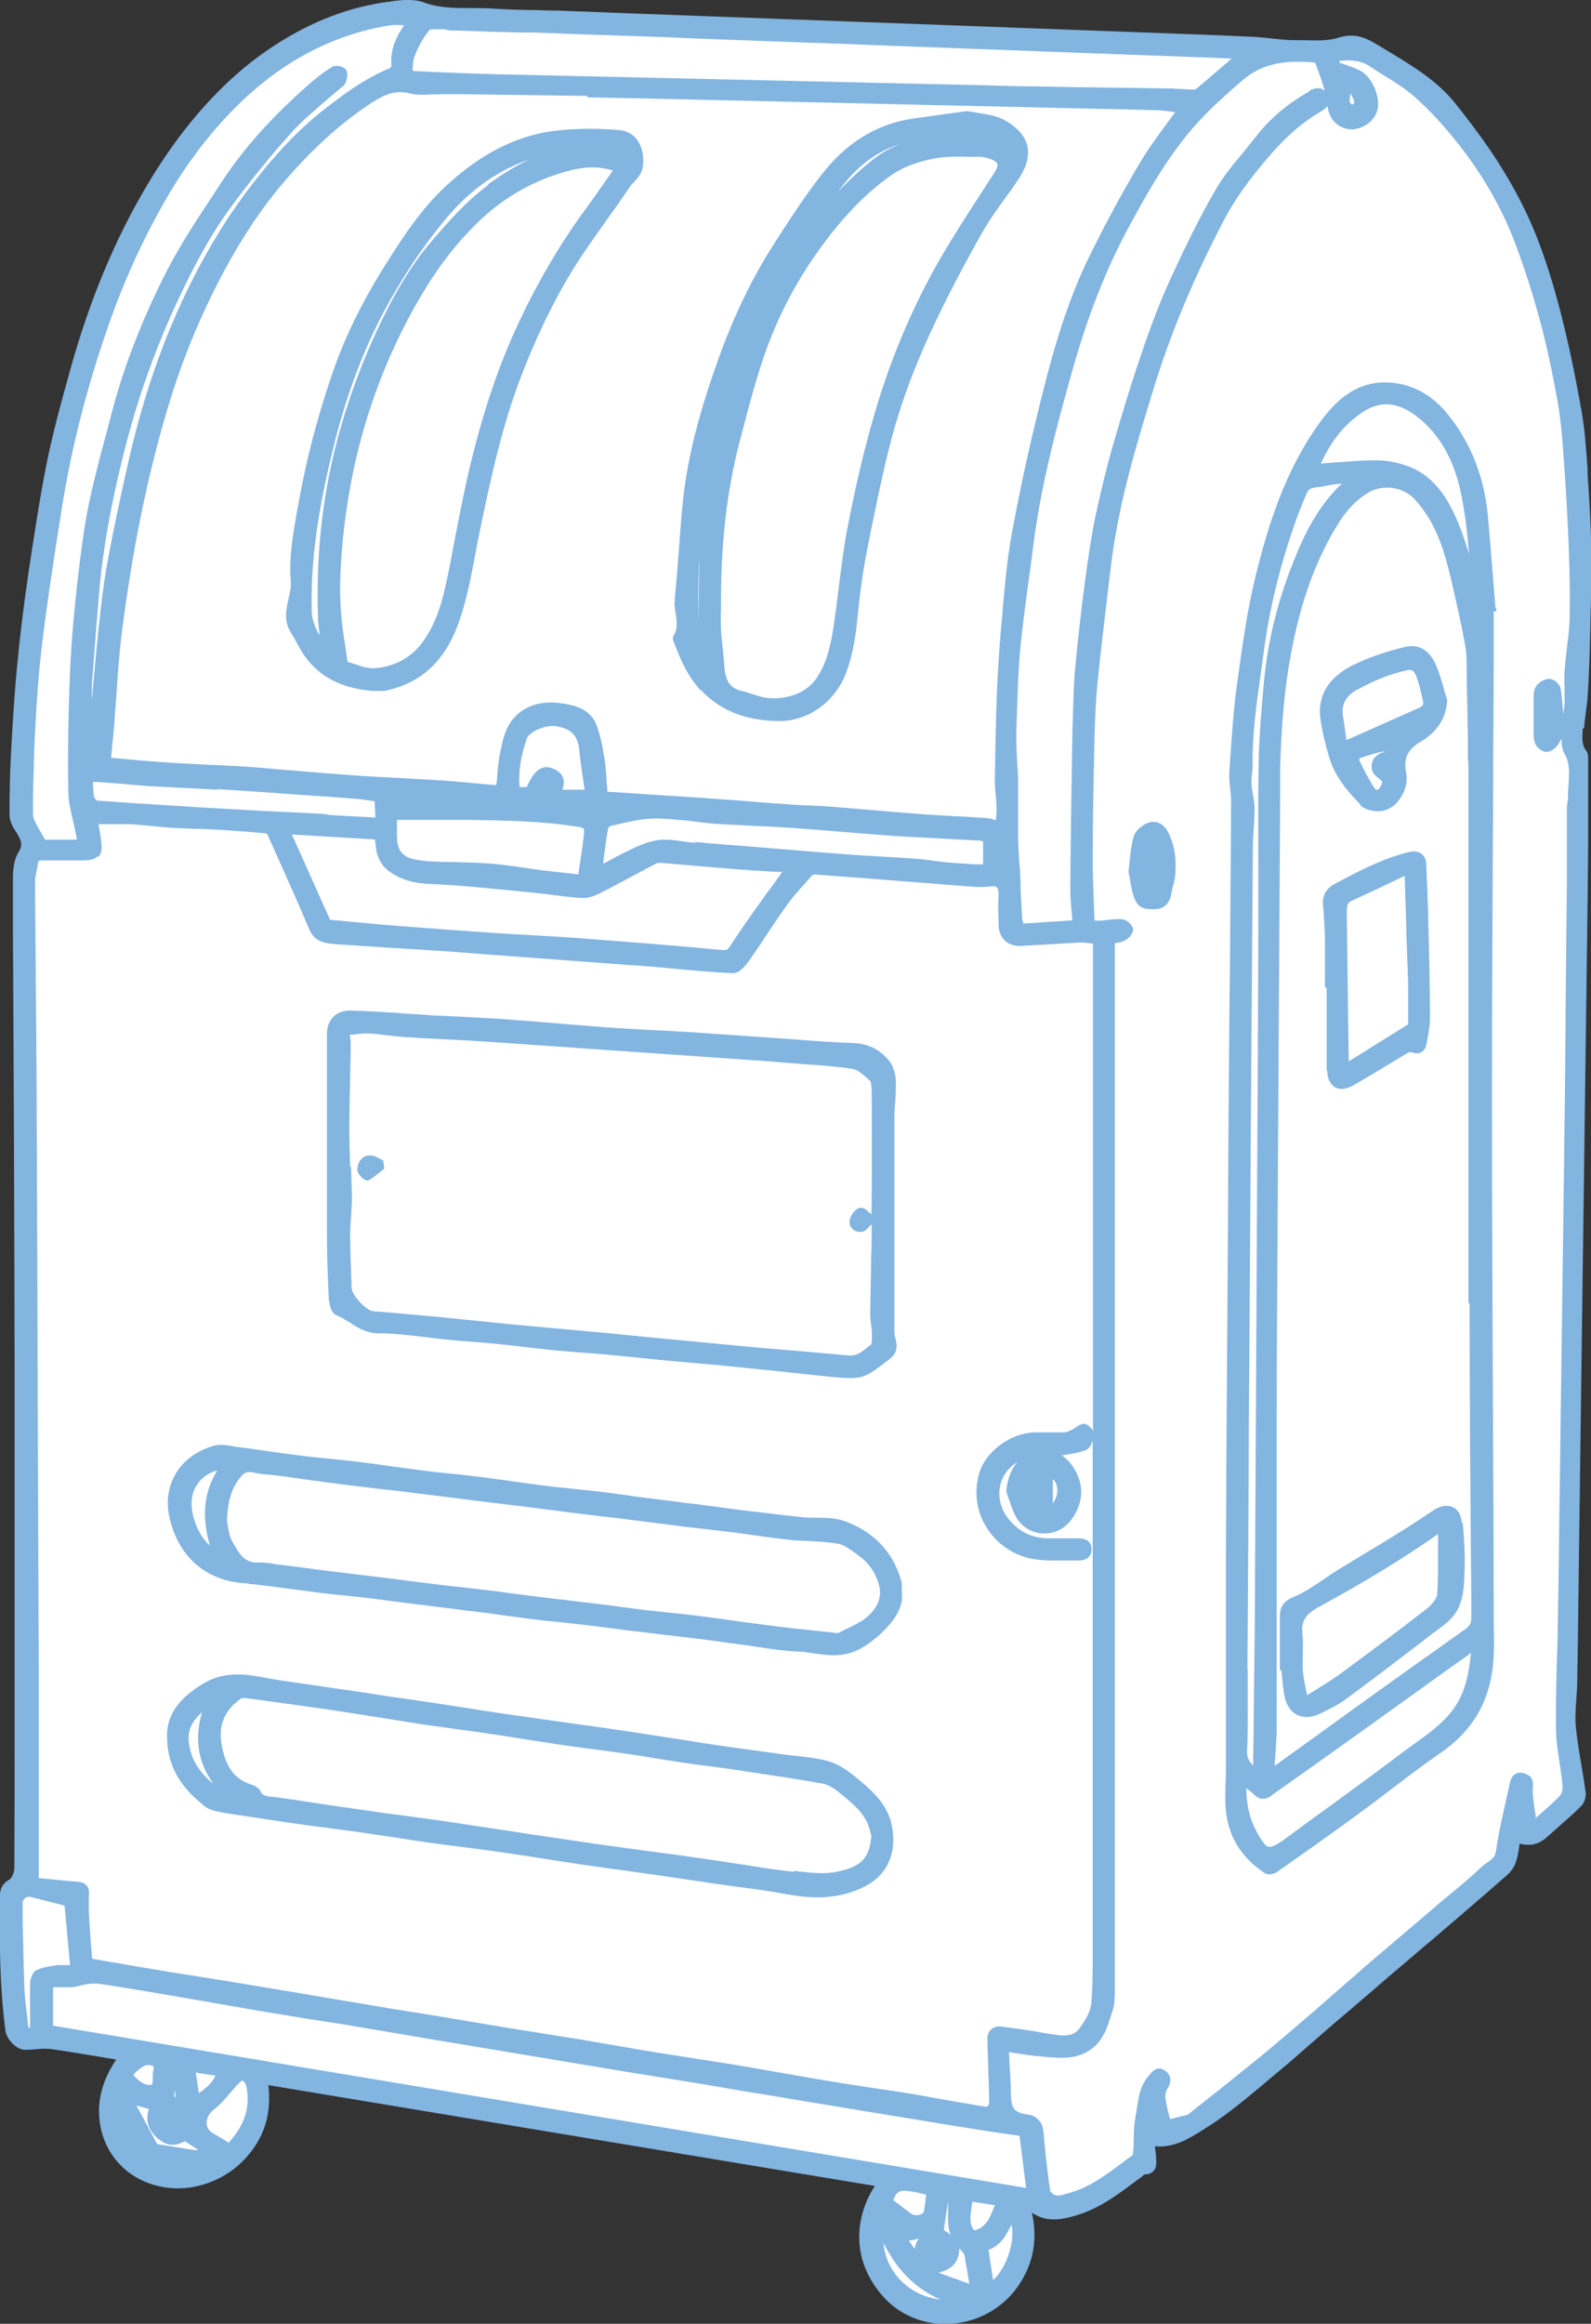
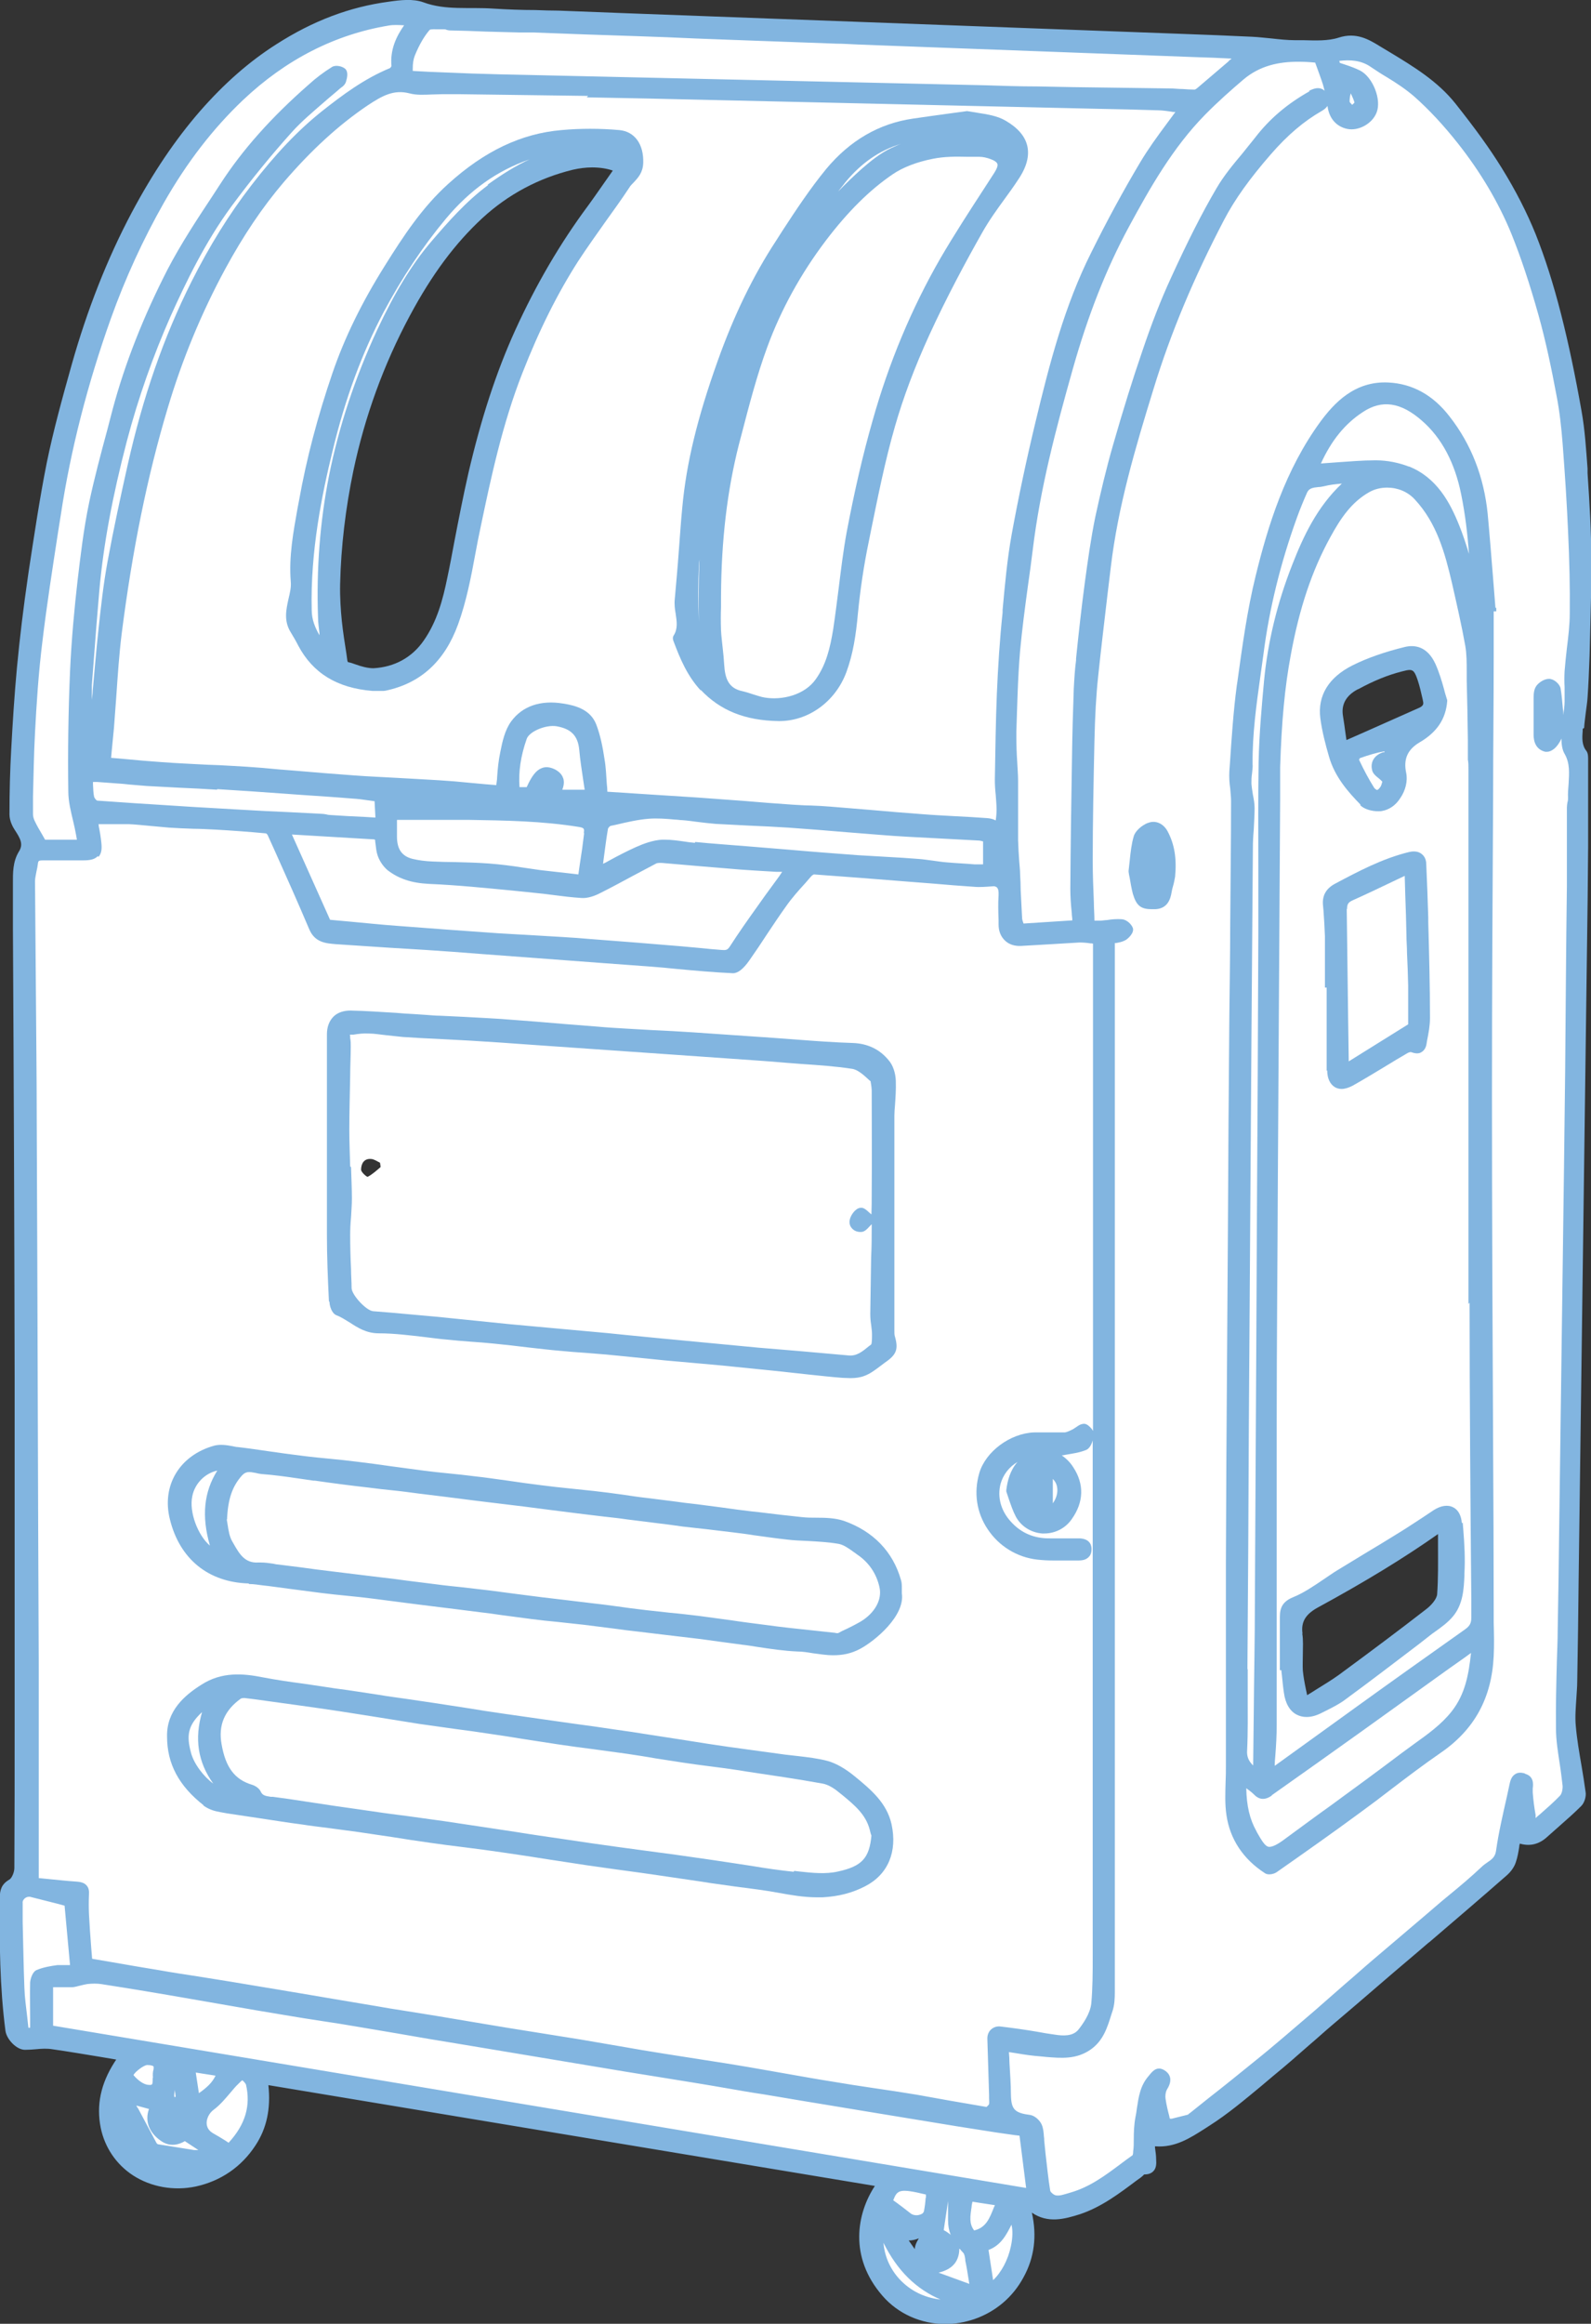
<svg xmlns="http://www.w3.org/2000/svg" id="_レイヤー_2" data-name="レイヤー_2" viewBox="0 0 55.43 80.92">
  <rect x="0" y="0" width="55.43" height="80.92" fill="#333333" stroke="none" />
  <defs>
    <style>
      .cls-1 {
        fill: #fff;
      }

      .cls-2 {
        fill: #82b5e0;
      }
    </style>
  </defs>
  <g id="layout">
    <g>
      <g>
        <path class="cls-1" d="M3.08,68.33c-.04-.55-.09-1.1-.12-1.65-.01-.23-.01-.46,0-.7.02-.27-.13-.31-.35-.32-.46-.03-.92-.09-1.39-.14,0-1.09,0-2.11,0-3.13-.02-7.76-.04-15.53-.07-23.29,0-2.8-.04-5.59-.06-8.39,0-.21.08-.41.1-.62.02-.19.13-.24.31-.23.47,0,.94,0,1.42,0,.41,0,.52-.1.48-.51-.02-.27-.08-.53-.12-.77.42,0,.82-.02,1.22,0,.46.02.93.09,1.39.12.54.03,1.09.04,1.63.07.58.03,1.16.08,1.74.13.06,0,.14.08.17.14.48,1.08.98,2.16,1.43,3.26.17.41.51.43.85.45,1.04.08,2.08.13,3.12.2.88.06,1.76.13,2.63.19.87.06,1.73.13,2.6.19.87.06,1.73.12,2.6.19.95.08,1.9.18,2.85.22.15,0,.35-.23.47-.4.44-.62.84-1.27,1.29-1.9.26-.36.56-.68.85-1.01.05-.06.15-.14.22-.13,1.09.08,2.18.16,3.26.25.77.06,1.54.13,2.31.19.23.02.46,0,.69-.03.25.04.29.22.28.45-.02.33,0,.67,0,1,0,.4.25.65.65.63.68-.03,1.36-.09,2.04-.12.19,0,.39.04.6.06v.39c0,11.5,0,23.01,0,34.51,0,.71.03,1.43-.05,2.13-.04.34-.25.7-.47.97-.22.28-.6.27-.94.22-.62-.09-1.24-.21-1.87-.28-.18-.02-.34.09-.33.33.02.65.04,1.3.06,1.95,0,.12.03.25,0,.35-.03.08-.16.19-.23.17-.82-.13-1.63-.29-2.45-.43-.99-.16-1.98-.3-2.96-.46-.96-.16-1.92-.34-2.89-.5-.96-.16-1.93-.3-2.9-.46-.99-.16-1.97-.34-2.95-.5-.83-.14-1.66-.26-2.49-.4-.84-.14-1.68-.29-2.52-.43-.72-.12-1.43-.23-2.15-.34-.85-.14-1.7-.29-2.55-.43-.82-.14-1.64-.27-2.46-.41-.83-.13-1.66-.26-2.49-.4-.8-.13-1.59-.27-2.45-.42ZM5.92,60.45c0,1.05.51,1.74,1.23,2.3.12.1.29.16.44.2.32.07.64.11.96.16.66.1,1.31.2,1.97.3.67.1,1.34.18,2,.27.82.12,1.64.25,2.46.37.82.12,1.65.21,2.48.33.99.14,1.98.3,2.96.44.65.09,1.29.18,1.94.27.71.1,1.42.21,2.12.31.65.09,1.29.19,1.94.27.73.09,1.45.29,2.21.26.52-.02.99-.13,1.45-.37.85-.44,1.02-1.25.84-2.03-.16-.71-.72-1.16-1.25-1.6-.26-.21-.57-.42-.9-.5-.47-.13-.98-.15-1.47-.21-.66-.09-1.32-.18-1.97-.27-.68-.1-1.35-.2-2.03-.31-.65-.1-1.31-.2-1.96-.3-.65-.1-1.29-.19-1.94-.28-.65-.09-1.29-.18-1.94-.28-.8-.12-1.6-.25-2.4-.37-.64-.09-1.27-.18-1.91-.28-.68-.1-1.35-.2-2.03-.31-.68-.1-1.36-.18-2.03-.31-.72-.14-1.41-.18-2.06.24-.65.42-1.15.93-1.13,1.69ZM11.53,40.23c0,.93,0,1.87,0,2.8,0,.77.03,1.54.07,2.3,0,.12.07.31.16.35.49.19.83.63,1.45.63.8,0,1.6.15,2.39.23.55.05,1.1.08,1.65.14.77.08,1.53.17,2.3.25.54.05,1.08.08,1.62.14.85.08,1.7.17,2.56.25.48.05.97.09,1.45.13.81.08,1.62.17,2.43.25.59.06,1.18.14,1.76.18.24.02.5.03.72-.06.25-.09.46-.29.68-.45.37-.25.42-.38.29-.8-.02-.08-.02-.17-.02-.25,0-2.41,0-4.83,0-7.24,0-.06,0-.13,0-.19.02-.4.07-.81.05-1.21-.01-.22-.08-.48-.22-.64-.29-.35-.66-.54-1.14-.55-.93-.03-1.86-.12-2.79-.18-.92-.06-1.84-.13-2.76-.19-.77-.05-1.55-.09-2.32-.13-.34-.02-.68-.04-1.02-.07-1.05-.08-2.09-.18-3.14-.25-.78-.06-1.57-.09-2.36-.13-.32-.02-.64-.05-.95-.07-.72-.04-1.44-.1-2.16-.12-.45-.01-.69.27-.69.7,0,1.39,0,2.79,0,4.18ZM31.31,55.51c0-.18,0-.32-.03-.44-.28-1-.97-1.65-1.91-1.97-.44-.15-.95-.08-1.42-.12-.59-.06-1.17-.13-1.76-.21-.64-.08-1.28-.16-1.91-.24-.59-.07-1.17-.14-1.76-.21-.61-.08-1.21-.17-1.82-.24-.61-.07-1.22-.13-1.83-.2-.77-.1-1.54-.21-2.32-.31-.6-.08-1.2-.13-1.8-.2-.77-.1-1.54-.22-2.32-.31-.62-.08-1.24-.12-1.86-.2-.76-.1-1.52-.21-2.29-.31-.25-.03-.52-.11-.76-.05-1.2.33-1.73,1.35-1.47,2.42.29,1.15,1.12,2.09,2.62,2.14.23,0,.46.05.69.08.61.08,1.21.17,1.82.24.61.07,1.22.13,1.83.2.65.08,1.3.17,1.94.25.59.07,1.17.14,1.76.22.61.08,1.21.16,1.82.23.61.07,1.22.13,1.83.2.64.08,1.27.17,1.91.25.59.07,1.18.13,1.76.21.61.08,1.21.16,1.82.24.65.09,1.29.21,1.94.24.7.04,1.4.3,2.12-.09.58-.31,1.48-1.14,1.38-1.8ZM36.8,50.48s.01.07.02.11c.32-.06.65-.09.95-.19.11-.04.19-.26.21-.41,0-.08-.14-.25-.23-.26-.11,0-.22.12-.34.18-.11.05-.22.11-.33.12-.36.01-.71,0-1.07,0-.76.03-1.59.62-1.8,1.32-.41,1.39.57,2.7,1.91,2.86.47.05.95,0,1.42,0,.19,0,.32-.07.32-.27,0-.2-.15-.25-.34-.25-.32,0-.64,0-.97,0-.58,0-1.07-.18-1.47-.62-.8-.87-.43-2.1.59-2.41.36-.11.74-.12,1.12-.18ZM35.15,51.9c.11.29.19.59.33.85.36.66,1.31.7,1.74.08.38-.55.41-1.12.05-1.67-.29-.44-.82-.78-1.44-.43-.44.25-.61.65-.68,1.16Z" />
-         <path class="cls-1" d="M37.5,32.16c-.66.04-1.27.08-1.92.13-.03-.09-.08-.2-.09-.32-.03-.51-.05-1.02-.07-1.53-.02-.39-.06-.79-.06-1.18-.01-.69,0-1.38,0-2.07,0-.51-.07-1.02-.06-1.53.02-1,.04-2,.13-3,.11-1.18.29-2.34.44-3.52.26-2.14.81-4.22,1.39-6.29.48-1.74,1.11-3.42,1.97-5,.76-1.4,1.55-2.78,2.67-3.93.43-.44.89-.84,1.35-1.24.79-.67,1.74-.7,2.67-.61.1.29.22.56.3.84.07.23.13.47.14.7.02.38.24.68.6.75.34.07.75-.16.88-.49.15-.39-.11-1.1-.52-1.31-.22-.11-.46-.17-.76-.28,0-.03-.04-.14-.08-.27.49-.07.93-.07,1.35.22.5.35,1.05.63,1.5,1.03.56.5,1.07,1.06,1.54,1.64.77.97,1.42,2.04,1.89,3.19.37.92.67,1.87.94,2.83.26.93.45,1.88.64,2.82.11.55.16,1.11.21,1.66.08,1.02.15,2.03.19,3.05.04.96.08,1.92.06,2.88-.01.68-.13,1.35-.18,2.02-.03.35.01.71,0,1.07-.02.42-.09.84-.12,1.26,0,.16.02.35.09.49.3.51.11,1.06.13,1.59,0,.11-.04.23-.04.34,0,.53,0,1.05,0,1.58-.02,2.53-.04,5.06-.06,7.59-.02,1.62-.04,3.23-.06,4.85-.02,1.65-.04,3.3-.06,4.95-.02,1.58-.04,3.17-.06,4.75-.02,1.64-.04,3.28-.07,4.91-.02,1.14-.07,2.29-.05,3.43.01.66.16,1.32.22,1.98.01.15-.03.35-.13.45-.3.32-.64.59-1.03.95-.05-.4-.1-.77-.13-1.13-.02-.2.11-.46-.16-.54-.33-.09-.34.22-.39.42-.17.73-.34,1.45-.45,2.19-.05.36-.35.44-.54.62-.52.49-1.09.94-1.64,1.4-.72.61-1.44,1.22-2.15,1.83-.68.59-1.35,1.18-2.03,1.77-.7.6-1.39,1.19-2.1,1.78-.74.61-1.5,1.2-2.25,1.8-.04.03-.08.07-.13.09-.25.07-.5.12-.75.18-.06-.25-.14-.53-.18-.83-.02-.14,0-.32.08-.44.12-.19.13-.35-.05-.47-.19-.13-.28.03-.4.17-.35.4-.34.9-.42,1.37-.07.38-.05.79-.08,1.18,0,.08-.02.19-.07.23-.7.5-1.35,1.08-2.2,1.33-.18.05-.37.13-.55.11-.12-.01-.3-.16-.32-.27-.09-.58-.14-1.17-.21-1.76-.02-.18-.01-.37-.08-.53-.04-.11-.18-.23-.29-.25-.61-.08-.78-.25-.79-.83-.01-.53-.05-1.06-.08-1.63.44.06.84.14,1.25.17.56.04,1.14.15,1.66-.22.44-.31.56-.8.71-1.27.06-.2.07-.42.07-.63,0-12.07,0-24.15,0-36.22v-.42c.15-.04.31-.05.43-.11.09-.05.22-.2.2-.27-.03-.1-.17-.22-.28-.23-.24-.01-.48.04-.73.05-.11,0-.21,0-.31,0-.01-.06-.02-.08-.02-.11-.02-.7-.07-1.41-.06-2.11,0-1.39.03-2.78.06-4.17.02-.75.06-1.51.13-2.26.13-1.27.29-2.54.44-3.81.26-2.14.86-4.19,1.49-6.23.63-2.04,1.47-4,2.46-5.89.44-.84,1.02-1.59,1.64-2.31.53-.61,1.1-1.14,1.8-1.54.14-.08.29-.22.16-.42-.12-.19-.29-.13-.45-.04-.72.41-1.34.92-1.85,1.57-.45.58-.97,1.13-1.34,1.76-.59,1.01-1.1,2.06-1.59,3.12-.38.83-.7,1.68-1,2.55-.37,1.07-.69,2.15-1,3.24-.24.83-.44,1.66-.61,2.5-.15.74-.25,1.49-.35,2.24-.12.91-.22,1.82-.32,2.74-.04.33-.06.66-.07.99-.03.76-.05,1.52-.06,2.27-.03,1.56-.05,3.13-.06,4.69,0,.4.05.8.08,1.21ZM51.9,21.18h.08c-.09-1.1-.17-2.19-.27-3.28-.12-1.23-.55-2.35-1.3-3.33-.51-.66-1.18-1.09-2.04-1.13-1.02-.05-1.7.56-2.24,1.29-1.17,1.59-1.79,3.44-2.25,5.33-.31,1.25-.48,2.54-.65,3.82-.13.98-.19,1.98-.26,2.97-.02.34.06.68.05,1.02-.02,2.5-.04,4.99-.06,7.49-.02,3.11-.04,6.21-.06,9.32-.02,3.26-.05,6.52-.06,9.77,0,2.35,0,4.7,0,7.05,0,.56-.06,1.13.02,1.68.12.82.58,1.48,1.29,1.93.06.04.2.02.26-.03.98-.69,1.96-1.38,2.93-2.08.94-.68,1.84-1.41,2.79-2.07,1.16-.8,1.73-1.89,1.79-3.27.02-.54,0-1.08,0-1.62-.02-5.97-.06-11.94-.06-17.92,0-5.08.04-10.16.06-15.25,0-.57,0-1.14,0-1.71ZM39.44,30.35c.05.24.07.5.15.75.12.4.24.47.68.44.3-.02.4-.23.44-.49.03-.17.1-.34.11-.52.05-.52,0-1.04-.25-1.51-.12-.22-.32-.32-.53-.23-.17.07-.36.22-.41.38-.1.37-.13.77-.19,1.19ZM54.28,24.96s.02,0,.03,0c-.03-.33-.04-.65-.1-.97-.02-.09-.18-.22-.27-.23-.12,0-.27.09-.34.19-.07.09-.07.24-.07.36,0,.41,0,.82,0,1.23,0,.25.05.45.32.51.18.04.46-.31.46-.54,0-.18,0-.36,0-.55Z" />
+         <path class="cls-1" d="M37.5,32.16c-.66.04-1.27.08-1.92.13-.03-.09-.08-.2-.09-.32-.03-.51-.05-1.02-.07-1.53-.02-.39-.06-.79-.06-1.18-.01-.69,0-1.38,0-2.07,0-.51-.07-1.02-.06-1.53.02-1,.04-2,.13-3,.11-1.18.29-2.34.44-3.52.26-2.14.81-4.22,1.39-6.29.48-1.74,1.11-3.42,1.97-5,.76-1.4,1.55-2.78,2.67-3.93.43-.44.89-.84,1.35-1.24.79-.67,1.74-.7,2.67-.61.1.29.22.56.3.84.07.23.13.47.14.7.02.38.24.68.6.75.34.07.75-.16.88-.49.15-.39-.11-1.1-.52-1.31-.22-.11-.46-.17-.76-.28,0-.03-.04-.14-.08-.27.49-.07.93-.07,1.35.22.5.35,1.05.63,1.5,1.03.56.5,1.07,1.06,1.54,1.64.77.97,1.42,2.04,1.89,3.19.37.92.67,1.87.94,2.83.26.93.45,1.88.64,2.82.11.55.16,1.11.21,1.66.08,1.02.15,2.03.19,3.05.04.96.08,1.92.06,2.88-.01.68-.13,1.35-.18,2.02-.03.35.01.71,0,1.07-.02.42-.09.84-.12,1.26,0,.16.02.35.09.49.3.51.11,1.06.13,1.59,0,.11-.04.23-.04.34,0,.53,0,1.05,0,1.58-.02,2.53-.04,5.06-.06,7.59-.02,1.62-.04,3.23-.06,4.85-.02,1.65-.04,3.3-.06,4.95-.02,1.58-.04,3.17-.06,4.75-.02,1.64-.04,3.28-.07,4.91-.02,1.14-.07,2.29-.05,3.43.01.66.16,1.32.22,1.98.01.15-.03.35-.13.45-.3.32-.64.59-1.03.95-.05-.4-.1-.77-.13-1.13-.02-.2.11-.46-.16-.54-.33-.09-.34.22-.39.42-.17.73-.34,1.45-.45,2.19-.05.36-.35.44-.54.62-.52.49-1.09.94-1.64,1.4-.72.61-1.44,1.22-2.15,1.83-.68.59-1.35,1.18-2.03,1.77-.7.6-1.39,1.19-2.1,1.78-.74.61-1.5,1.2-2.25,1.8-.04.03-.08.07-.13.09-.25.07-.5.12-.75.18-.06-.25-.14-.53-.18-.83-.02-.14,0-.32.08-.44.12-.19.13-.35-.05-.47-.19-.13-.28.03-.4.17-.35.4-.34.9-.42,1.37-.07.38-.05.79-.08,1.18,0,.08-.02.19-.07.23-.7.5-1.35,1.08-2.2,1.33-.18.05-.37.13-.55.11-.12-.01-.3-.16-.32-.27-.09-.58-.14-1.17-.21-1.76-.02-.18-.01-.37-.08-.53-.04-.11-.18-.23-.29-.25-.61-.08-.78-.25-.79-.83-.01-.53-.05-1.06-.08-1.63.44.06.84.14,1.25.17.56.04,1.14.15,1.66-.22.44-.31.56-.8.71-1.27.06-.2.07-.42.07-.63,0-12.07,0-24.15,0-36.22v-.42c.15-.04.31-.05.43-.11.09-.05.22-.2.2-.27-.03-.1-.17-.22-.28-.23-.24-.01-.48.04-.73.05-.11,0-.21,0-.31,0-.01-.06-.02-.08-.02-.11-.02-.7-.07-1.41-.06-2.11,0-1.39.03-2.78.06-4.17.02-.75.06-1.51.13-2.26.13-1.27.29-2.54.44-3.81.26-2.14.86-4.19,1.49-6.23.63-2.04,1.47-4,2.46-5.89.44-.84,1.02-1.59,1.64-2.31.53-.61,1.1-1.14,1.8-1.54.14-.08.29-.22.16-.42-.12-.19-.29-.13-.45-.04-.72.41-1.34.92-1.85,1.57-.45.58-.97,1.13-1.34,1.76-.59,1.01-1.1,2.06-1.59,3.12-.38.83-.7,1.68-1,2.55-.37,1.07-.69,2.15-1,3.24-.24.83-.44,1.66-.61,2.5-.15.74-.25,1.49-.35,2.24-.12.91-.22,1.82-.32,2.74-.04.33-.06.66-.07.99-.03.76-.05,1.52-.06,2.27-.03,1.56-.05,3.13-.06,4.69,0,.4.05.8.08,1.21ZM51.9,21.18h.08c-.09-1.1-.17-2.19-.27-3.28-.12-1.23-.55-2.35-1.3-3.33-.51-.66-1.18-1.09-2.04-1.13-1.02-.05-1.7.56-2.24,1.29-1.17,1.59-1.79,3.44-2.25,5.33-.31,1.25-.48,2.54-.65,3.82-.13.98-.19,1.98-.26,2.97-.02.34.06.68.05,1.02-.02,2.5-.04,4.99-.06,7.49-.02,3.11-.04,6.21-.06,9.32-.02,3.26-.05,6.52-.06,9.77,0,2.35,0,4.7,0,7.05,0,.56-.06,1.13.02,1.68.12.82.58,1.48,1.29,1.93.06.04.2.02.26-.03.98-.69,1.96-1.38,2.93-2.08.94-.68,1.84-1.41,2.79-2.07,1.16-.8,1.73-1.89,1.79-3.27.02-.54,0-1.08,0-1.62-.02-5.97-.06-11.94-.06-17.92,0-5.08.04-10.16.06-15.25,0-.57,0-1.14,0-1.71ZM39.44,30.35c.05.24.07.5.15.75.12.4.24.47.68.44.3-.02.4-.23.44-.49.03-.17.1-.34.11-.52.05-.52,0-1.04-.25-1.51-.12-.22-.32-.32-.53-.23-.17.07-.36.22-.41.38-.1.37-.13.77-.19,1.19ZM54.28,24.96s.02,0,.03,0Z" />
        <path class="cls-1" d="M41.17,3.81c-.46.65-.95,1.26-1.35,1.92-.6,1.02-1.17,2.06-1.7,3.12-.93,1.86-1.45,3.86-1.93,5.87-.31,1.29-.59,2.6-.83,3.91-.16.9-.25,1.82-.33,2.73-.09.94-.15,1.88-.19,2.83-.04.99-.06,1.99-.07,2.98,0,.35.06.7.05,1.05,0,.31-.06.62-.14.93-.01-.03-.04-.07-.03-.09.15-.31-.06-.4-.28-.41-.76-.06-1.53-.08-2.29-.14-1.06-.08-2.11-.17-3.17-.25-.45-.03-.89-.04-1.34-.07-1.11-.08-2.22-.17-3.33-.25-.7-.05-1.4-.09-2.1-.13-.37-.02-.74-.05-1.12-.07-.03-.42-.04-.83-.1-1.24-.06-.4-.14-.81-.29-1.19-.18-.45-.63-.57-1.06-.64-.65-.1-1.28.01-1.69.57-.2.28-.29.67-.36,1.02-.09.4-.1.81-.15,1.25-.55-.05-1.06-.1-1.58-.14-.36-.03-.72-.05-1.08-.07-.82-.05-1.64-.08-2.45-.13-1.06-.07-2.11-.17-3.17-.25-.35-.03-.7-.05-1.05-.07-.82-.04-1.64-.08-2.45-.13-.63-.04-1.27-.1-1.9-.16.04-.39.08-.77.11-1.16.09-1.1.13-2.2.27-3.3.34-2.66.84-5.29,1.6-7.86.5-1.7,1.18-3.33,2.02-4.88.58-1.07,1.25-2.1,2.04-3.03.87-1.03,1.84-1.95,2.96-2.7.47-.31.92-.6,1.55-.43.35.09.75.01,1.13.02,1.69.02,3.38.04,5.07.07.97.01,1.94.04,2.92.06.93.02,1.86.04,2.79.06.96.02,1.92.04,2.88.06.92.02,1.84.04,2.76.06.95.02,1.9.04,2.85.06.91.02,1.82.04,2.72.06.98.02,1.97.04,2.95.07.28,0,.57.06.86.09ZM33.67,3.98c-.68.09-1.26.17-1.85.25-1.21.17-2.19.8-2.95,1.72-.64.77-1.18,1.63-1.73,2.48-.85,1.3-1.51,2.71-2.03,4.17-.58,1.64-1.06,3.32-1.22,5.06-.1,1.05-.16,2.11-.26,3.17-.04.45.22.9-.06,1.34-.01.02,0,.07,0,.09.23.6.48,1.19.93,1.67.71.76,1.59,1.03,2.62,1.05,1.07.01,1.92-.72,2.25-1.63.24-.65.33-1.32.39-2,.08-.85.21-1.69.38-2.53.27-1.34.54-2.7.92-4.01.31-1.09.73-2.17,1.21-3.2.55-1.22,1.19-2.4,1.84-3.57.36-.65.84-1.23,1.25-1.85.55-.82.39-1.42-.4-1.89-.39-.23-.9-.23-1.29-.32ZM13,23.94c.11,0,.21,0,.32,0,.03,0,.06,0,.1-.01,1.25-.27,2-1.07,2.43-2.23.4-1.1.54-2.26.78-3.4.38-1.81.78-3.62,1.46-5.36.53-1.37,1.16-2.68,1.95-3.92.56-.87,1.21-1.69,1.78-2.56.17-.25.46-.38.47-.81.02-.6-.27-.97-.72-1.01-.66-.06-1.34-.06-2,0-1.51.13-2.76.84-3.86,1.83-.89.81-1.55,1.81-2.19,2.82-.74,1.18-1.37,2.41-1.82,3.73-.49,1.45-.89,2.92-1.17,4.43-.17.93-.36,1.86-.29,2.8.04.58-.37,1.14-.02,1.71.09.15.18.31.27.47.53,1,1.41,1.43,2.49,1.51Z" />
        <path class="cls-1" d="M1.73,70.65v-1.58c.23,0,.5.02.77,0,.18-.01.36-.1.54-.12.17-.02.35-.02.52,0,1.03.16,2.05.33,3.08.51,1.09.18,2.17.38,3.26.56.85.14,1.71.26,2.56.4.84.14,1.68.29,2.52.43.83.14,1.66.27,2.49.41,1,.16,1.99.33,2.99.5.83.14,1.66.27,2.49.41.83.14,1.66.27,2.49.41.84.14,1.68.29,2.52.43,1,.17,1.99.33,2.99.49.83.14,1.66.27,2.49.41.45.07.89.14,1.34.21.3.05.6.09.89.13.09.72.18,1.39.26,2.08-11.37-1.89-22.75-3.78-34.18-5.68Z" />
        <path class="cls-1" d="M2.84,29.33h-1.32c-.15-.25-.28-.48-.4-.71-.05-.09-.08-.2-.08-.29.02-.95.02-1.9.07-2.85.06-1.07.13-2.14.26-3.2.18-1.47.41-2.94.63-4.41.35-2.34.95-4.62,1.75-6.85.5-1.41,1.12-2.76,1.86-4.06.76-1.33,1.67-2.54,2.78-3.6,1.45-1.38,3.15-2.31,5.15-2.63.26-.04.53,0,.81,0-.36.45-.63.94-.56,1.55,0,.07-.07.19-.13.21-.87.35-1.61.91-2.34,1.48-.93.74-1.72,1.62-2.44,2.56-.81,1.05-1.49,2.17-2.07,3.34-1.01,2.01-1.72,4.14-2.21,6.34-.25,1.12-.5,2.23-.7,3.36-.15.82-.24,1.65-.33,2.48-.1.97-.18,1.94-.26,2.91-.04.48-.09.97-.13,1.45,0,.04-.02.07-.04.11-.04-.02-.07-.03-.07-.03.01-.79.03-1.58.04-2.37,0-.09,0-.17,0-.26.08-1.1.16-2.2.26-3.3.16-1.77.51-3.51.97-5.23.4-1.49.9-2.95,1.53-4.36.6-1.35,1.26-2.66,2.13-3.85.66-.9,1.36-1.77,2.11-2.59.51-.57,1.14-1.04,1.71-1.55.06-.05.14-.1.15-.16.03-.11.07-.26.02-.33-.06-.07-.25-.11-.32-.06-.28.18-.55.38-.81.61-1.16,1.01-2.21,2.13-3.05,3.42-.63.97-1.29,1.93-1.82,2.95-.81,1.56-1.47,3.18-1.92,4.88-.28,1.06-.59,2.12-.81,3.2-.19.91-.3,1.83-.4,2.75-.11,1.04-.21,2.09-.26,3.13-.06,1.39-.08,2.78-.06,4.17,0,.5.18.99.27,1.48.02.1.03.2.05.32Z" />
        <path class="cls-1" d="M43.17,1.99c-.47.4-.91.78-1.36,1.16-.05.04-.12.09-.18.09-.29,0-.57-.04-.86-.04-1.54-.02-3.08-.04-4.62-.07-.91-.02-1.82-.04-2.72-.06-.96-.02-1.92-.04-2.88-.06-.91-.02-1.82-.04-2.72-.06-.97-.02-1.94-.04-2.92-.06-.93-.02-1.86-.04-2.79-.06-.93-.02-1.86-.04-2.79-.06-.96-.02-1.92-.04-2.88-.07-.72-.02-1.45-.06-2.18-.09.03-.23,0-.48.09-.7.14-.33.31-.67.54-.94.09-.11.39-.05.6-.05.07,0,.14.04.22.04.79.02,1.58.04,2.37.07,1.39.04,2.77.08,4.16.13,1.11.04,2.21.09,3.32.13,1.19.04,2.39.09,3.58.13.51.02,1.02.04,1.53.06,1.2.04,2.41.09,3.61.13.55.02,1.11.04,1.66.06,1.16.04,2.32.09,3.48.13.55.02,1.11.04,1.66.06.61.02,1.21.04,1.82.07.09,0,.18.05.26.07Z" />
        <path class="cls-1" d="M27.5,30.26c-.26.35-.49.67-.72.99-.42.59-.85,1.18-1.24,1.79-.12.18-.24.18-.4.17-.47-.04-.95-.09-1.42-.12-1.05-.09-2.09-.17-3.14-.25-.32-.03-.64-.05-.95-.07-.74-.04-1.49-.08-2.23-.13-1.19-.08-2.37-.17-3.55-.26-.8-.06-1.6-.14-2.4-.21-.47-1.06-.95-2.12-1.44-3.22,1.08.07,2.13.13,3.18.19.03.24.03.45.1.63.06.16.17.33.3.44.4.31.86.43,1.38.45,1.23.05,2.45.19,3.67.3.55.05,1.09.15,1.64.18.2.01.42-.07.6-.16.65-.33,1.29-.69,1.94-1.02.08-.04.19-.04.28-.03.75.06,1.5.13,2.25.19.31.03.61.05.92.07.39.03.78.05,1.24.08Z" />
        <path class="cls-1" d="M34.38,29.22v1.03c-.47-.02-.93-.04-1.4-.07-.34-.03-.67-.09-1.01-.12-.7-.05-1.4-.08-2.1-.13-1.09-.08-2.18-.17-3.26-.26-.8-.06-1.61-.12-2.41-.19-.38-.03-.76-.13-1.13-.11-.29.01-.59.13-.86.25-.45.2-.87.44-1.36.69.07-.51.13-.98.21-1.45.01-.08.11-.19.19-.21.45-.1.9-.22,1.36-.26.39-.03.78.02,1.18.06.39.03.78.1,1.17.12.84.05,1.68.08,2.52.14,1.06.07,2.11.17,3.17.25.34.03.68.05,1.02.07.82.04,1.64.08,2.45.13.1,0,.2.05.27.07Z" />
        <path class="cls-1" d="M20.27,30.58c-.5-.06-.97-.11-1.44-.17-.6-.07-1.19-.18-1.79-.23-.65-.05-1.3-.04-1.95-.07-.24-.01-.49-.04-.72-.09-.47-.11-.65-.44-.65-.9,0-.23,0-.47,0-.7.58,0,1.14,0,1.7,0,.25,0,.49.01.74.02,1.36.02,2.72.03,4.07.25.25.04.27.16.25.34-.06.5-.13,1-.21,1.55Z" />
        <path class="cls-1" d="M13.18,27.77c.01.24.03.51.04.81-.61-.03-1.17-.06-1.73-.09-.09,0-.19-.04-.28-.04-.91-.05-1.83-.08-2.74-.13-.7-.04-1.4-.08-2.1-.13-1-.06-1.99-.12-2.99-.2-.08,0-.2-.14-.22-.22-.04-.2-.04-.42-.05-.68.32.02.64.03.97.06.35.02.7.06,1.05.08.82.05,1.64.08,2.45.13.97.06,1.95.13,2.92.19.6.04,1.21.08,1.81.13.25.02.5.06.86.1Z" />
        <path class="cls-1" d="M2.36,66.26c.07.73.13,1.49.21,2.3-.18,0-.37-.02-.56,0-.23.03-.47.07-.69.16-.08.03-.15.2-.15.31-.01.56,0,1.11,0,1.69-.11,0-.19.01-.29.02-.06-.52-.14-1.02-.16-1.53-.04-.98-.05-1.96-.07-2.95,0-.21.22-.39.41-.34.44.11.89.22,1.29.33Z" />
        <path class="cls-1" d="M18.44,27.53h-.45c-.08-.65.04-1.25.25-1.84.12-.33.77-.59,1.18-.52.53.09.84.36.89.92.05.51.14,1.02.21,1.54h-1.12c.2-.36.15-.59-.12-.73-.35-.17-.58,0-.83.63Z" />
        <path class="cls-1" d="M7.99,74.79c-.23-.14-.42-.27-.62-.38-.46-.26-.32-.79,0-1.03.32-.24.56-.59.84-.89.07-.08.2-.2.24-.18.1.04.21.16.23.26.21.87-.1,1.59-.7,2.21Z" />
        <path class="cls-1" d="M33.16,76.45c0,.29,0,.58,0,.86-.01.43.2.75.48,1.05.07.08.09.22.11.34.06.31.1.63.16,1.03-.53-.19-1.02-.37-1.52-.56,0-.03,0-.07.01-.1.43-.07.83-.17.88-.7.02-.23-.21-.48-.55-.65.06-.38.1-.74.17-1.1.02-.08.09-.16.14-.24.04.02.08.04.12.07Z" />
        <path class="cls-1" d="M33.5,80.17c-1.73.31-3.07-1.09-2.82-2.61.52,1.3,1.34,2.26,2.82,2.61Z" />
        <path class="cls-1" d="M34.51,79.62c-.07-.47-.14-.91-.21-1.36.58-.16.72-.67.95-1.09.37.54.01,1.99-.74,2.45Z" />
        <path class="cls-1" d="M6.44,74.43c.29.19.58.38.87.57,0,.02,0,.04,0,.06-.16-.02-.32-.03-.48-.06-.45-.06-.89-.12-1.34-.2-.06,0-.13-.06-.15-.12-.28-.52-.55-1.03-.83-1.56.29.08.57.16.86.24-.21.4-.11.8.33,1.1.25.17.52.12.75-.04Z" />
        <path class="cls-1" d="M32.39,76.33c-.03.23-.03.48-.09.71-.06.24-.46.32-.66.15-.22-.18-.44-.34-.68-.52.21-.57.34-.6,1.43-.34Z" />
        <path class="cls-1" d="M33.9,77.81c-.35-.37-.17-.81-.13-1.28.35.05.7.11,1.07.16-.2.47-.3,1.01-.94,1.12Z" />
        <path class="cls-1" d="M5.13,71.78c.22,0,.42.06.33.31-.08.22.14.65-.29.63-.23-.01-.49-.22-.64-.41-.09-.12.38-.53.6-.53Z" />
        <path class="cls-1" d="M6.83,73.11c-.06-.38-.11-.71-.17-1.09.37.06.67.11,1.02.17-.13.42-.45.66-.85.92Z" />
-         <path class="cls-1" d="M31.41,77.71c.27.43.59,0,.92.08-.27.26-.44.54-.24.91l-.09.03c-.22-.32-.44-.64-.65-.96l.06-.06Z" />
        <path class="cls-1" d="M6.26,73.18c-.11-.02-.24-.04-.33-.06.02-.21.03-.42.05-.62.02-.2.04-.39.12-.57.05.41.1.82.15,1.26Z" />
        <path class="cls-1" d="M47.07,2.99c.09.19.2.38.24.57.02.07-.13.17-.2.26-.08-.09-.21-.18-.22-.28-.01-.17.05-.34.08-.52.03-.01.06-.03.1-.04Z" />
        <path class="cls-1" d="M4.85,74.94c-.45-.32-.66-.74-.64-1.18.23.42.43.8.64,1.18Z" />
        <path class="cls-1" d="M30.47,63.93c-.08.89-.4,1.19-1.26,1.38-.5.11-1.05.04-1.57-.01-.68-.06-1.36-.19-2.03-.29-.69-.1-1.37-.21-2.06-.3-.67-.1-1.34-.18-2-.28-.65-.09-1.29-.18-1.94-.28-.68-.1-1.35-.2-2.03-.3-.7-.1-1.39-.21-2.09-.31-.82-.12-1.65-.22-2.48-.33-.64-.09-1.27-.19-1.91-.28-.53-.08-1.06-.16-1.59-.23-.21-.03-.42-.02-.53-.26-.03-.07-.14-.14-.22-.16-.75-.22-1.02-.8-1.15-1.5-.14-.74.13-1.29.72-1.71.05-.04.14-.05.21-.04,1.11.15,2.21.3,3.32.46.93.14,1.85.3,2.77.44.8.12,1.61.21,2.41.33.8.12,1.6.25,2.4.37.8.12,1.61.22,2.41.34.66.1,1.31.21,1.96.31.66.1,1.32.17,1.97.27.97.14,1.94.29,2.9.46.22.04.44.17.61.31.46.39.97.74,1.12,1.38.03.1.05.2.06.24Z" />
        <path class="cls-1" d="M7.3,59.24c-.51,1.23-.32,2.26.55,3.18-.43,0-1.16-.75-1.32-1.38-.19-.74-.09-1.17.78-1.8Z" />
        <path class="cls-1" d="M12.06,35.91c.26-.02.53-.06.79-.05.4.02.8.09,1.2.12.8.05,1.59.08,2.39.13.93.06,1.86.13,2.79.19.91.06,1.82.13,2.73.19.92.06,1.84.13,2.76.19.9.06,1.8.12,2.7.19.77.06,1.55.09,2.31.21.26.04.5.27.71.47.08.08.08.27.08.42,0,1.19.01,2.38,0,3.57-.01,1.4-.04,2.8-.06,4.2,0,.23.05.46.06.7,0,.16.02.39-.08.47-.25.2-.5.44-.88.41-1.04-.1-2.09-.17-3.13-.27-1.13-.1-2.25-.21-3.38-.32-.86-.08-1.73-.17-2.59-.26-.92-.09-1.83-.17-2.75-.26-.85-.08-1.7-.17-2.56-.26-.73-.07-1.45-.13-2.18-.19-.31-.03-.86-.62-.86-.92-.02-.62-.06-1.24-.06-1.85,0-.42.06-.85.06-1.27,0-.79-.06-1.58-.06-2.37,0-.97.04-1.94.06-2.92,0-.13-.02-.27-.03-.41,0-.04-.01-.08-.02-.12ZM13.26,40.64s-.01-.1-.02-.15c-.1-.05-.2-.12-.3-.13-.26-.03-.36.17-.36.37,0,.09.2.26.23.25.17-.09.31-.22.45-.34ZM30.38,42.45c-.17-.13-.28-.29-.37-.27-.1.01-.21.17-.25.28-.07.19.08.33.24.32.11,0,.21-.17.38-.33Z" />
        <path class="cls-1" d="M7.78,52.92c.03-.7.17-1.19.55-1.62.25-.29.53-.11.78-.09.61.05,1.21.15,1.82.23.64.08,1.28.16,1.91.24.59.07,1.17.14,1.76.21.64.08,1.28.17,1.91.24.58.07,1.15.13,1.73.21.63.08,1.25.17,1.88.25.58.07,1.15.13,1.73.2.65.08,1.3.17,1.94.25.58.07,1.15.13,1.73.2.63.08,1.25.18,1.88.25.6.06,1.21.06,1.81.16.26.04.5.25.72.42.42.29.69.71.8,1.2.1.46-.15,1-.72,1.34-.26.15-.53.28-.81.41-.04.02-.09,0-.14-.01-.82-.09-1.64-.18-2.46-.28-.76-.09-1.52-.22-2.29-.31-.61-.08-1.22-.13-1.83-.2-.63-.07-1.25-.16-1.88-.24-.59-.07-1.17-.14-1.76-.21-.62-.08-1.23-.17-1.85-.24-.61-.07-1.22-.14-1.83-.21-.64-.08-1.28-.16-1.91-.24-.58-.07-1.15-.13-1.73-.21-.63-.08-1.25-.16-1.88-.25-.22-.03-.44-.08-.66-.07-.58.04-.8-.41-1.01-.78-.16-.28-.18-.64-.22-.83Z" />
        <path class="cls-1" d="M7.82,51.07c-.72.97-.66,1.98-.29,3.02-.58-.19-1.1-1.29-.95-2.02.12-.59.65-1.03,1.24-1Z" />
        <path class="cls-1" d="M36.56,52.68v-1.41c.52.22.57.91,0,1.41Z" />
        <path class="cls-1" d="M35.99,51.35v1.09c-.34-.26-.34-.82,0-1.09Z" />
        <path class="cls-1" d="M44.28,61.66c.03-.57.08-1.1.09-1.63,0-3.53,0-7.06,0-10.59.01-3.79.04-7.59.06-11.38.02-3.42.04-6.84.06-10.25,0-.38,0-.76,0-1.13.04-1.31.13-2.62.37-3.91.27-1.45.68-2.84,1.38-4.13.35-.64.75-1.25,1.41-1.63.54-.31,1.28-.23,1.74.27.79.85,1.08,1.91,1.33,2.98.17.72.34,1.45.46,2.18.07.4.05.81.06,1.22.02.92.04,1.84.06,2.76,0,.11,0,.21,0,.32,0,6.21,0,12.42,0,18.64,0,3.65.04,7.31.07,10.96,0,.24-.08.37-.28.51-1.51,1.06-3.02,2.14-4.52,3.22-.69.5-1.38,1-2.07,1.49-.06.04-.13.06-.24.11ZM44.69,58.05s.03,0,.04,0c.03.29.05.59.09.88.1.68.54.92,1.15.61.28-.14.57-.28.82-.46.98-.73,1.95-1.47,2.92-2.21.26-.2.56-.39.77-.63.35-.4.36-.94.38-1.43.03-.58-.02-1.17-.06-1.76-.03-.47-.38-.62-.78-.36-.41.27-.82.54-1.24.8-.7.44-1.42.86-2.12,1.29-.53.32-1.02.72-1.58.95-.42.17-.38.43-.38.74,0,.52,0,1.04,0,1.56ZM46.3,34.26s.04,0,.06,0c0,1,0,2.01,0,3.01,0,.46.3.64.69.42.65-.37,1.28-.77,1.92-1.14.07-.04.17-.07.24-.04.21.08.33,0,.37-.19.06-.29.13-.58.12-.87,0-1.16-.03-2.33-.06-3.49-.01-.62-.04-1.24-.06-1.85-.01-.26-.19-.37-.44-.3-.91.23-1.74.66-2.56,1.1-.24.13-.36.31-.34.59.02.37.06.74.06,1.11.01.56,0,1.12,0,1.67ZM50.3,24.43c-.13-.42-.22-.85-.4-1.24-.22-.48-.55-.61-.93-.52-.62.15-1.23.35-1.8.63-.67.34-1.16.88-1.06,1.71.05.44.17.88.29,1.32.18.65.61,1.16,1.07,1.62.14.14.44.2.65.17.48-.08.84-.7.74-1.17-.11-.54.06-.91.53-1.19.5-.29.85-.69.9-1.33Z" />
        <path class="cls-1" d="M47.14,16.67c-1.01.82-1.55,1.91-1.99,3.04-.51,1.28-.84,2.62-.97,3.99-.09.94-.17,1.88-.19,2.83-.03,1.98,0,3.97-.01,5.95-.02,4.06-.04,8.12-.06,12.19-.02,3.7-.04,7.39-.07,11.09-.01,1.94-.04,3.88-.06,5.81,0,.04,0,.08-.01.15-.29-.22-.47-.41-.45-.8.04-.93,0-1.87.01-2.8.02-3.3.04-6.6.06-9.9.02-3.07.04-6.15.06-9.22.02-3.15.04-6.3.07-9.45,0-.47.06-.94.05-1.4,0-.28-.09-.56-.11-.84-.01-.23.05-.46.05-.69-.01-1.3.21-2.57.38-3.85.21-1.63.61-3.21,1.17-4.76.11-.31.23-.61.37-.9.13-.29.45-.24.68-.3.31-.08.64-.09,1.01-.13Z" />
        <path class="cls-1" d="M43.28,62.01c.2.16.37.26.49.39.16.16.32.11.46,0,1.05-.74,2.09-1.48,3.13-2.23.86-.62,1.72-1.24,2.59-1.86.47-.34.94-.67,1.45-1.04-.09.87-.18,1.68-.73,2.37-.49.63-1.17,1.02-1.78,1.49-1.33,1.01-2.7,1.97-4.04,2.97-.76.56-.85.33-1.21-.3-.3-.54-.38-1.13-.37-1.8Z" />
        <path class="cls-1" d="M45.84,16.25c.35-.82.85-1.52,1.57-2,.72-.48,1.43-.37,2.21.31.79.7,1.21,1.65,1.41,2.65.21,1.06.29,2.15.36,3.23-.22-.7-.39-1.41-.66-2.09-.33-.84-.78-1.63-1.68-1.99-.34-.14-.73-.21-1.1-.21-.65,0-1.31.07-1.96.11-.04,0-.08-.01-.13-.02Z" />
        <path class="cls-1" d="M25,20.77c.01-1.79.18-3.57.63-5.31.3-1.14.58-2.3.99-3.41.5-1.34,1.19-2.6,2.06-3.75.67-.89,1.44-1.71,2.36-2.34.42-.29.94-.46,1.45-.56.53-.11,1.08-.07,1.63-.08.15,0,.32.03.46.09.38.15.41.34.19.67-.64.98-1.29,1.96-1.88,2.98-1.02,1.77-1.79,3.66-2.35,5.62-.36,1.27-.65,2.56-.89,3.86-.21,1.12-.29,2.26-.47,3.38-.1.63-.24,1.24-.62,1.79-.42.61-1.28.81-1.92.71-.26-.04-.52-.17-.78-.23-.58-.12-.71-.54-.74-1.05-.03-.4-.09-.8-.11-1.2-.02-.4,0-.79,0-1.19Z" />
        <path class="cls-1" d="M24.41,22.98c-.06-.42-.16-.83-.18-1.25-.03-.67-.04-1.35,0-2.03.05-.74.17-1.47.24-2.2.17-1.69.66-3.31,1.23-4.9.5-1.38,1.13-2.71,1.94-3.95.54-.82,1.11-1.62,1.72-2.37.71-.87,1.62-1.43,2.78-1.53.42-.04.83-.15,1.25-.18.53-.04,1.05.02,1.5.32-1.3-.17-2.58-.2-3.79.39-.36.18-.69.44-1,.71-1.21,1.06-2.19,2.3-2.96,3.71-.62,1.13-1.18,2.28-1.52,3.52-.31,1.18-.57,2.38-.83,3.58-.38,1.78-.34,3.6-.32,5.41,0,.12.05.25.06.37.01.13,0,.26,0,.39-.04,0-.09.01-.13.02Z" />
-         <path class="cls-1" d="M21.54,5.89c-.33.46-.63.91-.95,1.35-1,1.34-1.83,2.78-2.52,4.31-.72,1.59-1.23,3.25-1.62,4.95-.28,1.22-.49,2.45-.73,3.67-.16.79-.37,1.55-.84,2.22-.45.64-1.09.97-1.85,1.01-.31.02-.63-.14-.94-.23-.05-.01-.09-.1-.1-.16-.07-.46-.15-.91-.19-1.37-.04-.43-.07-.87-.06-1.31.03-1.33.19-2.66.46-3.96.4-1.9,1.06-3.71,1.98-5.42.68-1.27,1.49-2.46,2.56-3.44.92-.84,2-1.42,3.21-1.72.55-.13,1.22-.11,1.61.1Z" />
        <path class="cls-1" d="M21.6,5.24c-1.73-.29-3.2.34-4.53,1.32-.74.54-1.37,1.25-1.97,1.96-.77.91-1.35,1.96-1.85,3.04-.75,1.62-1.32,3.31-1.67,5.07-.32,1.61-.43,3.24-.38,4.88.01.37.08.74.1,1.12-.29-.41-.55-.81-.56-1.36-.05-1.9.29-3.75.73-5.58.41-1.69.98-3.32,1.79-4.86.62-1.16,1.34-2.26,2.19-3.27.97-1.16,2.16-1.94,3.62-2.28.76-.18,1.52-.27,2.29-.12.05,0,.1.02.15.04.03.01.05.03.08.06Z" />
-         <path class="cls-1" d="M45.46,59.24c-.07-.41-.16-.73-.18-1.05-.03-.43.04-.86-.02-1.28-.07-.52.18-.81.57-1.02,1.48-.81,2.93-1.67,4.31-2.64.03-.02.08-.02.09-.02,0,.77.03,1.54-.02,2.31-.02.22-.25.48-.45.63-1,.77-2.01,1.53-3.03,2.27-.38.28-.79.51-1.27.81Z" />
        <path class="cls-1" d="M46.9,37.18c0-.06-.02-.09-.02-.12-.02-1.8-.04-3.6-.07-5.4,0-.23.07-.34.27-.43.65-.29,1.28-.6,1.98-.93.03.8.05,1.52.07,2.24.02.59.05,1.17.06,1.76.01.49,0,.98,0,1.43-.8.5-1.53.96-2.3,1.44Z" />
-         <path class="cls-1" d="M46.82,25.95c-.06-.41-.09-.7-.14-.99-.09-.52.19-.86.58-1.07.49-.27,1.02-.5,1.56-.64.42-.11.54-.06.69.39.08.25.14.5.19.76.04.16-.02.27-.19.35-.88.39-1.76.78-2.7,1.2Z" />
        <path class="cls-1" d="M48.32,27.09c-.04.12-.05.25-.11.35-.11.19-.3.26-.43.05-.21-.32-.38-.67-.55-1.02-.02-.04.05-.19.11-.21.34-.13.69-.23,1.11-.29-.07.11-.11.3-.21.33-.25.08-.36.25-.32.47.02.12.19.22.3.32h.1Z" />
      </g>
      <g>
        <path class="cls-2" d="M55.19,25.35c.01-.18.04-.37.06-.55.02-.17.05-.34.06-.51.03-.43.05-.89.07-1.45l.02-.78c.02-.85.05-1.73.04-2.6,0-.96-.06-1.92-.13-2.98v-.16c-.05-.66-.09-1.34-.21-2.01-.22-1.24-.45-2.34-.71-3.36-.27-1.06-.56-1.97-.89-2.8-.3-.74-.69-1.51-1.18-2.3-.42-.68-.92-1.37-1.61-2.24-.62-.78-1.46-1.29-2.27-1.78l-.35-.21c-.39-.24-.83-.51-1.45-.31-.37.12-.8.1-1.22.09-.1,0-.2,0-.29,0-.27,0-.55-.03-.82-.06-.23-.02-.46-.05-.69-.06-.81-.04-1.63-.07-2.44-.1L21.8.46c-.78-.03-1.56-.06-2.34-.09-.27,0-.54-.01-.81-.02-.48,0-.98-.02-1.46-.05-.85-.06-1.66.07-2.44-.22-.36-.13-.8-.08-1.21-.02-1.35.18-2.63.66-3.91,1.48-.96.61-1.83,1.38-2.67,2.34-.85.98-1.63,2.13-2.37,3.52-.85,1.6-1.55,3.38-2.09,5.29-.34,1.21-.64,2.3-.87,3.42-.25,1.25-.44,2.54-.63,3.78l-.03.21c-.15,1.03-.28,2.09-.38,3.15-.09.96-.15,1.94-.2,2.86-.04.72-.06,1.45-.06,2.25,0,.24.13.46.19.55.19.29.3.49.14.74-.22.36-.21.75-.21,1.12v1.54c.03,5.22.05,10.44.06,15.65,0,2.44,0,4.89,0,7.33v3.35s0,1.31,0,1.31c0,1.7,0,3.4-.01,5.1,0,.15-.09.35-.17.4-.28.16-.33.36-.34.62-.01,1.58,0,3.12.2,4.65.04.29.38.66.68.66h0c.13,0,.26-.01.38-.02.2-.02.39-.03.57,0,.57.08,1.14.18,1.7.27.18.03.35.06.53.09-.02.03-.04.06-.06.09-.48.75-.64,1.5-.48,2.29.14.68.54,1.27,1.12,1.65.63.41,1.43.55,2.19.39.87-.19,1.59-.68,2.08-1.43.39-.59.54-1.28.45-2.1l21.13,3.51c-.63.96-.91,2.47.26,3.82.55.64,1.36.99,2.2.99.33,0,.67-.06,1-.17.75-.26,1.35-.77,1.72-1.46.38-.69.47-1.44.29-2.25.55.38,1.13.23,1.69.05.74-.25,1.36-.72,1.96-1.17l.14-.1s.04-.03.06-.05c.02-.02.06-.05.06-.06.14,0,.24-.03.32-.11.11-.11.11-.27.1-.41,0-.13-.02-.27-.04-.41v-.05c.7.06,1.24-.3,1.73-.61l.17-.11c.63-.4,1.21-.89,1.78-1.36.15-.13.3-.25.45-.38.43-.35.85-.72,1.26-1.08.26-.22.51-.45.77-.67.6-.51,1.2-1.02,1.8-1.54.52-.45,1.05-.89,1.57-1.34l.03-.02c.9-.77,1.8-1.54,2.69-2.32.15-.13.27-.3.32-.46.06-.17.09-.35.12-.54,0-.04.01-.07.02-.11.35.1.67.03.96-.24.15-.13.29-.26.44-.39.25-.22.5-.44.74-.68.12-.12.18-.35.15-.5-.04-.3-.09-.6-.14-.9-.08-.46-.16-.93-.2-1.39-.03-.31,0-.65.02-.96.01-.2.03-.39.03-.58.02-1.2.04-2.41.05-3.61l.29-21.9c.02-1.19.03-2.39.04-3.58,0-.76,0-1.52,0-2.27v-.69s0-.06,0-.06c0-.1,0-.22-.06-.3-.16-.2-.15-.44-.13-.69v-.08ZM34.66,76.8s-.02.04-.03.06c-.15.38-.27.71-.69.81-.18-.23-.14-.49-.09-.82,0-.06.02-.12.03-.18l.78.12ZM33.13,77.83c-.07-.06-.15-.12-.25-.17l.03-.21c.04-.27.08-.54.12-.8,0,0,0-.01,0-.02v.09c0,.2,0,.4,0,.59,0,.19.03.36.09.51ZM33.42,78.38s0-.06,0-.09c.05.06.09.11.14.16.04.04.06.15.07.23v.04c.05.22.08.44.12.68l.02.13-1.07-.39c.32-.08.68-.25.72-.76ZM31.66,78.02c.12,0,.24-.03.34-.07,0,0,0,0,.01,0-.07.11-.13.23-.14.37l-.21-.3ZM32.25,76.53c-.01.16-.03.32-.06.47-.02.08-.1.11-.14.12-.11.04-.24.02-.32-.04-.15-.12-.31-.24-.47-.36l-.14-.1c.14-.37.23-.42,1.14-.2,0,.04,0,.07,0,.11ZM32.81,80.08c-.53-.05-1.01-.26-1.39-.63-.38-.37-.6-.85-.64-1.35.48.97,1.14,1.62,2.02,1.99ZM35.22,78.22c-.1.48-.34.92-.62,1.18l-.16-1.05c.45-.17.63-.55.8-.88h0c.05.2.04.47-.02.75ZM53.11,61.75c-.13-.03-.23-.03-.32.03-.15.09-.18.27-.21.41l-.08.37c-.14.62-.29,1.26-.38,1.9-.03.21-.16.3-.31.4-.07.05-.13.09-.19.15-.36.34-.75.67-1.13.98-.17.14-.34.28-.5.42l-.35.3c-.6.51-1.2,1.02-1.8,1.53-.33.28-.65.57-.98.85-.35.31-.7.61-1.05.92-.74.63-1.4,1.21-2.1,1.77-.53.43-1.06.86-1.6,1.28l-.65.52-.03.02s-.04.04-.05.04c-.19.05-.37.09-.56.14h-.06s-.02-.05-.02-.08c-.05-.19-.1-.39-.13-.6-.02-.12,0-.27.06-.36.22-.36.04-.56-.09-.64-.26-.17-.42.02-.52.14l-.04.05c-.3.34-.35.74-.41,1.12-.01.1-.03.21-.05.31-.05.26-.06.53-.06.79,0,.13,0,.27-.02.4,0,.1-.02.14-.02.14-.14.1-.28.2-.41.3-.56.42-1.09.81-1.75,1l-.1.03c-.14.04-.28.09-.4.07-.07,0-.2-.11-.21-.16-.07-.42-.11-.85-.16-1.26-.02-.16-.03-.33-.05-.49,0-.05,0-.09-.01-.14-.01-.14-.02-.29-.08-.42-.06-.14-.23-.3-.39-.33-.55-.07-.67-.19-.68-.71,0-.36-.03-.73-.05-1.1,0-.13-.01-.25-.02-.38.09.01.17.03.26.04.29.05.57.09.85.11l.2.02c.51.04,1.04.09,1.54-.26.44-.31.58-.77.72-1.22l.04-.12c.07-.21.08-.44.08-.66,0-10.73,0-21.46,0-32.19v-4.34s.03,0,.04,0c.11-.02.22-.04.33-.1.09-.05.31-.25.26-.42-.05-.14-.22-.3-.39-.31-.17-.01-.34,0-.51.03-.08,0-.16.02-.24.02-.07,0-.13,0-.2,0,0-.21-.02-.43-.02-.64-.02-.48-.04-.97-.04-1.45,0-1.35.03-2.76.06-4.17.02-.88.06-1.6.13-2.25.1-.96.22-1.94.33-2.89l.11-.91c.25-2.11.85-4.14,1.49-6.21.6-1.96,1.41-3.88,2.45-5.87.38-.73.9-1.45,1.63-2.29.59-.68,1.16-1.16,1.77-1.51.09-.05.16-.11.21-.18.05.42.3.72.69.8.39.08.87-.18,1.02-.57.18-.45-.13-1.23-.57-1.46-.16-.08-.32-.14-.5-.2-.07-.02-.14-.05-.21-.07l-.02-.07c.37-.04.76-.03,1.11.22.18.12.36.24.55.35.33.2.66.42.95.67.52.46,1.03,1.01,1.52,1.63.79,1,1.42,2.06,1.87,3.16.33.82.63,1.72.94,2.82.26.93.46,1.9.63,2.81.11.56.17,1.15.21,1.65.09,1.18.15,2.14.19,3.05.05,1.07.07,1.97.06,2.88,0,.4-.05.81-.1,1.21-.03.27-.06.54-.08.8-.01.19-.01.38,0,.56,0,.17,0,.34,0,.5,0,.16-.03.31-.04.47,0-.07-.01-.15-.02-.22-.02-.23-.04-.48-.08-.71-.03-.15-.23-.33-.4-.33-.17,0-.35.12-.44.24-.09.12-.1.29-.1.44,0,.2,0,.4,0,.6,0,.21,0,.42,0,.62,0,.13-.01.54.41.64.02,0,.04,0,.05,0,.08,0,.16-.03.25-.1.1-.08.2-.22.26-.36,0,.2.03.4.11.53.19.33.16.67.14,1.04-.01.16-.03.33-.02.49,0,.05,0,.1-.02.16-.01.06-.02.12-.02.18,0,.27,0,.55,0,.83,0,.25,0,.5,0,.75v1.17c-.03,2.14-.04,4.28-.06,6.42-.01,1.11-.03,2.23-.04,3.34l-.17,12.74c-.01,1.13-.03,2.25-.05,3.38,0,.38-.02.75-.03,1.13-.02.76-.04,1.54-.03,2.31,0,.41.07.83.13,1.23.04.25.07.51.1.76.01.13-.03.29-.09.35-.21.22-.44.42-.7.65-.05.04-.1.08-.15.13v-.11c-.05-.27-.08-.52-.1-.78,0-.04,0-.09,0-.14.02-.16.04-.42-.26-.51ZM1.04,70.61h-.05c-.01-.12-.03-.24-.04-.36-.04-.36-.09-.69-.1-1.03-.03-.76-.04-1.53-.06-2.28v-.67c-.01-.06.02-.12.08-.17.04-.03.09-.05.14-.05.01,0,.02,0,.03,0,.32.08.64.16.95.24l.26.07.19,2.07s-.02,0-.03,0c-.13,0-.27,0-.41,0-.22.03-.48.07-.72.17-.15.06-.22.31-.23.43-.01.41,0,.83,0,1.25v.33ZM19.62,27.1c-.04-.13-.14-.23-.29-.31-.17-.08-.32-.1-.46-.04-.19.07-.35.28-.52.66h-.25c-.04-.53.04-1.08.25-1.68.09-.26.67-.5,1.04-.44.51.09.74.33.79.81.03.36.09.72.14,1.07.02.11.03.22.05.33h-.78c.06-.15.07-.29.03-.41ZM13.07,29.25s0,.07.01.11c.02.16.03.3.08.44.07.2.2.38.34.5.39.3.83.45,1.45.48.96.04,1.94.14,2.88.23l.78.08c.23.02.46.05.69.08.31.04.63.08.95.1.23.02.49-.08.66-.17.38-.19.75-.39,1.12-.59.28-.15.55-.29.83-.44.06-.03.17-.02.21-.02.46.04.93.08,1.39.12l.85.07c.31.03.61.05.92.07.27.02.54.03.83.05h.19s-.1.15-.1.15c-.17.23-.33.45-.49.67l-.27.38c-.33.46-.66.93-.97,1.41-.08.12-.14.12-.28.11-.25-.02-.51-.04-.77-.07-.22-.02-.44-.04-.66-.06-1.05-.09-2.09-.17-3.14-.25-.32-.03-.64-.05-.96-.07-.28-.02-.56-.03-.84-.05-.46-.03-.93-.05-1.39-.08-1.18-.08-2.37-.17-3.55-.26-.56-.04-1.11-.1-1.67-.15l-.66-.06-1.33-2.97,2.87.17ZM20.35,29.02c-.04.35-.09.71-.15,1.08l-.05.35-.34-.04c-.33-.04-.66-.07-.98-.11-.21-.03-.42-.06-.62-.09-.38-.06-.78-.11-1.17-.14-.4-.03-.8-.04-1.19-.05-.26,0-.51-.01-.77-.02-.26-.01-.49-.04-.7-.09-.37-.09-.55-.33-.55-.78,0-.16,0-.31,0-.47v-.11s.38,0,.38,0c.4,0,.8,0,1.2,0,.13,0,.27,0,.4,0,.11,0,.22,0,.33,0h.18c1.27.02,2.59.04,3.87.25.16.03.17.06.15.2ZM24.21,29.35c-.13-.01-.27-.03-.4-.05-.21-.03-.43-.06-.65-.06-.03,0-.07,0-.1,0-.32.02-.64.14-.91.26-.31.14-.62.3-.93.47-.07.04-.14.08-.21.11l.02-.16c.05-.36.09-.71.15-1.05,0-.03.06-.1.09-.11l.19-.04c.38-.09.77-.18,1.15-.21.29-.02.6,0,.9.03.09,0,.17.02.26.02.17.01.35.04.52.06.22.03.43.05.65.07.39.02.77.04,1.16.06.45.02.91.04,1.36.07.68.05,1.36.1,2.04.16.38.03.75.06,1.13.09.34.03.68.05,1.02.07l.95.05c.5.03,1,.05,1.5.08.05,0,.1.02.15.03v.8h-.29c-.33-.03-.65-.04-.97-.07-.16-.01-.33-.04-.49-.06-.17-.02-.34-.05-.51-.06-.36-.03-.71-.05-1.07-.07-.34-.02-.69-.04-1.03-.06-.8-.06-1.6-.12-2.39-.19l-1.47-.12c-.6-.05-1.21-.09-1.81-.15ZM7.57,27.48c.79.05,1.58.1,2.37.16l.55.04c.6.04,1.21.08,1.81.13.17.01.33.03.53.06l.22.03.03.57-.32-.02c-.44-.02-.85-.04-1.27-.07-.04,0-.08-.01-.12-.02-.05-.01-.11-.02-.16-.02-.39-.02-.77-.04-1.16-.06-.53-.02-1.06-.05-1.58-.08-.58-.03-1.16-.07-1.74-.1l-.78-.05c-.85-.05-1.71-.11-2.56-.17-.03,0-.1-.09-.11-.13-.03-.13-.03-.27-.04-.43,0-.03,0-.06,0-.09h.14c.23.02.46.03.68.05.15.01.3.02.45.04.2.02.4.03.6.05.38.02.75.04,1.13.06.44.02.88.04,1.32.07ZM20.44,3.39c.69.01,1.39.03,2.08.04l15.78.36c.67.01,1.34.03,2.01.05.19,0,.38.03.57.06.02,0,.05,0,.07,0-.1.14-.21.28-.31.42-.32.43-.64.87-.92,1.34-.59.99-1.16,2.04-1.7,3.13-.93,1.85-1.45,3.85-1.94,5.89-.32,1.33-.6,2.65-.83,3.91-.16.88-.24,1.78-.32,2.65v.09c-.1.94-.16,1.9-.2,2.83-.04.96-.05,1.92-.07,2.98,0,.18.01.36.03.53.01.17.03.35.03.52,0,.12-.01.25-.03.38-.07-.04-.17-.07-.29-.08-.39-.03-.78-.05-1.17-.07-.37-.02-.75-.04-1.12-.07-.57-.04-1.14-.09-1.71-.14-.49-.04-.97-.08-1.46-.12-.23-.02-.46-.03-.69-.04-.22,0-.43-.02-.65-.03-.56-.04-1.13-.08-1.69-.13-.55-.04-1.09-.08-1.64-.12-.47-.03-.94-.06-1.41-.09l-1.7-.11c0-.09-.01-.19-.02-.28-.02-.28-.03-.58-.08-.86-.06-.4-.14-.82-.29-1.21-.2-.5-.69-.65-1.15-.72-.79-.13-1.42.09-1.81.62-.22.3-.31.71-.38,1.07-.06.28-.09.57-.11.87,0,.09-.02.18-.03.28l-.37-.03c-.37-.03-.73-.07-1.08-.1-.36-.03-.72-.05-1.08-.07-.3-.02-.59-.03-.89-.05-.52-.03-1.04-.05-1.56-.09-.67-.05-1.33-.1-2-.16-.39-.03-.78-.06-1.17-.1-.35-.03-.7-.05-1.05-.07-.29-.02-.58-.03-.87-.04-.53-.03-1.06-.05-1.58-.09-.44-.03-.88-.07-1.31-.11l-.46-.04.02-.22c.03-.27.05-.55.08-.82.03-.36.05-.72.08-1.08.05-.73.1-1.48.19-2.21.37-2.9.89-5.47,1.6-7.84.5-1.68,1.17-3.31,2.01-4.86.63-1.16,1.29-2.14,2.03-3.01.96-1.12,1.92-2,2.93-2.68.5-.33.9-.56,1.45-.42.26.07.53.05.79.04.12,0,.24-.01.37-.01h.57c1.5.02,3,.04,4.5.06ZM3.43,29.84c.12-.13.12-.32.1-.5-.02-.19-.05-.38-.09-.57,0-.02,0-.05-.01-.07.08,0,.16,0,.24,0,.29,0,.55,0,.83,0,.24.01.49.04.73.06.22.02.44.04.66.06.28.02.57.03.85.04.26,0,.52.02.78.03.53.03,1.1.07,1.74.13.02,0,.06.04.07.07l.24.53c.4.89.81,1.81,1.2,2.73.2.48.59.5.95.53.6.04,1.21.08,1.81.12.44.03.87.05,1.31.08.64.04,1.28.09,1.92.14l4.15.31c.59.04,1.18.09,1.77.13.29.02.58.05.88.08.65.06,1.31.12,1.97.15h.01c.17,0,.36-.15.57-.45.21-.3.42-.61.62-.92.22-.33.44-.66.67-.98.19-.27.42-.53.65-.78l.19-.22c.05-.06.1-.09.12-.09,1.09.08,2.17.16,3.26.25.3.02.6.05.9.07.47.04.94.08,1.41.11.21.02.43,0,.7-.02.12.02.17.08.16.32-.02.29-.01.58,0,.86v.15c0,.24.08.43.23.57.14.13.33.19.55.18.35-.02.69-.04,1.04-.06.33-.02.67-.04,1-.06.12,0,.25.01.38.03.03,0,.06,0,.09.01v6.03c0,3.65,0,7.29,0,10.94-.02-.03-.04-.07-.06-.09-.04-.04-.13-.15-.24-.16-.12,0-.21.06-.29.12-.04.02-.07.05-.11.07l-.04.02c-.08.04-.17.08-.24.09-.18,0-.35,0-.53,0-.18,0-.36,0-.54,0-.84.03-1.69.67-1.91,1.41-.2.68-.1,1.38.29,1.96.39.59,1.02.98,1.73,1.06.18.02.35.03.53.03.14,0,.29,0,.43,0,.16,0,.32,0,.48,0,.17,0,.27-.04.35-.12.07-.07.1-.16.1-.28,0-.14-.07-.37-.45-.37h-.02c-.16,0-.33,0-.49,0-.16,0-.32,0-.48,0-.55.01-1.01-.18-1.37-.58-.35-.38-.48-.86-.36-1.32.09-.32.3-.59.59-.76-.26.29-.35.66-.39.97v.03s0,.03,0,.03c.03.09.06.18.09.27.07.2.14.41.24.6.18.34.53.56.92.59.02,0,.05,0,.07,0,.38,0,.74-.18.96-.5.42-.59.44-1.22.05-1.81-.1-.16-.24-.3-.4-.41.04,0,.09-.01.13-.02.23-.04.47-.07.7-.16.13-.04.21-.2.25-.34,0,5.83,0,11.66,0,17.49,0,.15,0,.31,0,.46,0,.55,0,1.11-.05,1.66-.04.36-.3.72-.45.91-.19.23-.52.22-.83.17-.21-.03-.41-.06-.61-.1-.41-.07-.84-.13-1.26-.18-.13-.02-.25.02-.34.1-.09.08-.14.21-.13.35.02.65.04,1.3.06,1.95,0,.03,0,.07,0,.1,0,.07.01.15,0,.2-.01.03-.08.09-.09.1-.43-.07-.85-.15-1.28-.22-.39-.07-.78-.14-1.17-.21-.5-.08-1-.16-1.5-.23-.49-.07-.98-.15-1.46-.23-.51-.08-1.01-.17-1.52-.26-.46-.08-.91-.16-1.37-.24-.52-.09-1.04-.17-1.56-.25-.45-.07-.9-.14-1.34-.21-.52-.08-1.04-.17-1.55-.26-.47-.08-.93-.16-1.4-.24-.42-.07-.83-.13-1.25-.2-.42-.07-.83-.13-1.25-.2-.42-.07-.84-.14-1.26-.21-.42-.07-.84-.14-1.25-.21-.37-.06-.74-.12-1.12-.18-.34-.05-.69-.11-1.03-.17-.5-.08-.99-.17-1.49-.25l-1.06-.18c-.82-.14-1.64-.27-2.46-.41-.37-.06-.75-.12-1.12-.18-.46-.07-.92-.14-1.37-.22-.54-.09-1.09-.18-1.65-.28l-.7-.12-.03-.36c-.03-.4-.06-.79-.08-1.19-.01-.23-.01-.46,0-.68.01-.14-.01-.24-.08-.32-.09-.11-.24-.13-.39-.14-.32-.02-.65-.06-.98-.09l-.3-.03v-.91c0-.72,0-1.41,0-2.11v-4.44c-.03-6.29-.04-12.57-.07-18.86,0-1.54-.02-3.08-.03-4.62-.01-1.26-.02-2.51-.03-3.77,0-.11.03-.22.05-.34.02-.09.04-.18.05-.27.01-.1.03-.12.18-.12.37,0,.74,0,1.1,0h.31c.22,0,.39-.03.5-.15ZM35.87,51.8v.2s0-.06,0-.09c0-.04,0-.07,0-.11ZM36.68,52.35v-.85c.08.08.13.17.15.29.03.18-.02.38-.15.56ZM45.62,3.18c-.78.44-1.39.96-1.89,1.61-.15.19-.3.37-.45.56-.32.38-.65.78-.9,1.21-.51.87-1,1.84-1.59,3.13-.34.74-.66,1.55-1,2.56-.33.96-.66,2.02-1.01,3.24-.24.83-.44,1.68-.62,2.51-.16.78-.27,1.59-.36,2.25-.12.89-.22,1.8-.31,2.68v.06c-.04.3-.06.62-.08.99-.03.85-.05,1.56-.06,2.28-.03,1.74-.05,3.2-.06,4.69,0,.28.02.56.05.84,0,.09.02.17.02.26l-1.7.11c-.02-.06-.05-.13-.05-.19-.02-.32-.03-.65-.05-.97,0-.19-.01-.37-.02-.56,0-.15-.02-.29-.03-.44-.02-.25-.03-.49-.04-.74,0-.34,0-.68,0-1.02,0-.35,0-.7,0-1.05,0-.22-.02-.43-.03-.65-.02-.29-.03-.59-.03-.88v-.18c.03-.93.05-1.88.13-2.82.07-.75.17-1.51.27-2.24.06-.42.12-.85.17-1.27.26-2.14.8-4.19,1.39-6.28.53-1.88,1.17-3.51,1.96-4.97.73-1.35,1.53-2.76,2.65-3.9.45-.46.93-.88,1.34-1.23.58-.49,1.24-.62,1.91-.62.2,0,.39.01.59.03.02.06.05.13.07.19.07.2.14.38.2.57.02.07.04.15.06.22-.2-.18-.45-.04-.54,0ZM42.81,2.13c-.37.32-.73.62-1.09.93-.07.06-.1.06-.1.06-.14,0-.28-.01-.42-.02-.15,0-.29-.02-.44-.02-.73-.01-1.45-.02-2.18-.03-.81-.01-1.63-.02-2.44-.04-.6,0-1.2-.02-1.8-.04l-15.94-.36c-.66-.01-1.31-.03-1.97-.05-.5-.02-1-.04-1.5-.06l-.55-.03s0-.06,0-.09c0-.16.02-.31.07-.44.16-.39.33-.68.52-.9.03-.03.21-.02.31-.02.07,0,.14,0,.2,0,0,0,.05,0,.08.02.04.01.08.02.13.02.41.01.83.02,1.24.04.38.01.75.02,1.13.03h.49c1.22.05,2.45.09,3.67.13.67.02,1.34.05,2.01.08.44.02.88.03,1.32.05l3.58.13c.25,0,.5.02.76.03.26.01.52.02.78.03l11,.41c.41.01.82.03,1.24.05h0l-.1.08ZM13.65,2.28s-.04.08-.06.09c-.9.37-1.66.94-2.37,1.5-.84.67-1.62,1.49-2.46,2.58-.78,1.01-1.46,2.11-2.09,3.36-.97,1.93-1.69,4.01-2.22,6.37-.24,1.07-.49,2.22-.7,3.36-.15.81-.24,1.64-.33,2.48-.07.67-.13,1.36-.19,2.03,0,.11-.02.21-.03.32,0-.09,0-.17,0-.26v-.09c0-.05,0-.11,0-.16l.07-.91c.06-.8.12-1.59.19-2.38.14-1.59.46-3.3.96-5.21.4-1.52.92-2.98,1.52-4.34.54-1.2,1.21-2.59,2.12-3.83.71-.96,1.4-1.8,2.1-2.58.35-.39.76-.73,1.15-1.07.18-.16.37-.31.55-.47.01-.01.03-.02.04-.03.06-.04.12-.1.15-.18.05-.16.08-.33,0-.44-.09-.11-.35-.17-.48-.09-.29.18-.57.39-.82.62-1.29,1.13-2.3,2.26-3.07,3.45l-.3.46c-.53.8-1.08,1.64-1.53,2.5-.85,1.65-1.5,3.3-1.93,4.91-.06.24-.13.49-.19.73-.22.81-.44,1.64-.62,2.48-.2.95-.31,1.92-.41,2.76-.1.87-.21,2.01-.26,3.14-.06,1.41-.08,2.81-.06,4.18,0,.35.09.7.17,1.04.04.16.07.31.1.47.01.06.02.11.03.17h-1.11l-.09-.16c-.1-.17-.19-.32-.27-.49-.04-.08-.06-.17-.06-.23v-.65c.02-.72.03-1.47.07-2.2.05-.96.12-2.08.26-3.19.15-1.26.35-2.53.54-3.77l.1-.63c.34-2.25.93-4.55,1.74-6.82.51-1.43,1.14-2.79,1.85-4.04.81-1.42,1.71-2.58,2.75-3.57,1.5-1.42,3.21-2.29,5.08-2.6.16-.03.34-.02.52-.01,0,0,.01,0,.02,0-.26.37-.5.84-.44,1.44ZM1.85,69.2s.06,0,.08,0c.18,0,.37,0,.57,0,.11,0,.21-.04.31-.06.08-.02.16-.04.23-.05.17-.02.34-.02.48,0,1.03.16,2.05.33,3.08.51.48.08.96.17,1.44.25.61.11,1.22.21,1.82.31.46.08.91.15,1.37.22.4.06.79.12,1.19.19.47.08.95.16,1.42.24.37.06.73.13,1.1.19.48.08.97.16,1.45.24l4.02.67c.46.08.92.15,1.38.23l1.18.19c.81.13,1.62.26,2.42.4.4.07.8.14,1.21.2.44.07.88.15,1.31.22.71.12,1.42.23,2.12.35l3.35.55c.45.07.89.14,1.34.21.21.03.42.06.63.09l.17.02.23,1.82L1.85,70.54v-1.34ZM47.19,3.57s-.05.06-.08.08c-.03-.03-.09-.09-.09-.11,0-.09.01-.19.04-.29.05.11.1.21.13.32ZM54.41,25.08h0s0,.04,0,.06c0,0,0,0,0-.01v-.05ZM6.81,72.17l.7.11c-.12.25-.31.42-.58.61l-.11-.72ZM7.97,74.62l-.12-.08c-.14-.09-.28-.17-.42-.25-.14-.08-.22-.19-.23-.34-.01-.17.09-.37.24-.48.23-.17.41-.39.59-.6.09-.1.17-.21.27-.3.07-.07.11-.11.14-.13.06.04.11.11.13.15.17.73-.02,1.39-.6,2.02ZM6.07,73.01v-.09s.02-.1.02-.15l.03.25h-.05ZM4.79,73.4l-.04-.08.44.12c-.15.42,0,.83.43,1.12.25.17.53.17.82,0l.47.31s-.05,0-.07,0h-.08c-.42-.07-.83-.13-1.25-.2-.02,0-.05-.03-.06-.05-.22-.41-.43-.81-.65-1.22ZM5.32,72.35c0,.09,0,.19-.02.23-.02.02-.06.03-.12.02-.17,0-.39-.17-.53-.34.05-.11.36-.35.48-.35h0c.15,0,.2.03.22.05.01.02,0,.05,0,.1-.03.09-.03.2-.02.3Z" />
        <path class="cls-2" d="M7.07,62.86c.13.1.3.18.49.22.24.05.48.09.71.12l.8.12c.48.07.95.15,1.43.21.32.05.65.09.97.13.35.05.69.09,1.04.14.38.06.76.11,1.15.17.44.07.88.14,1.32.2.41.06.81.11,1.22.16.42.05.84.11,1.26.17.55.08,1.1.16,1.65.25.44.07.87.13,1.31.2.35.05.71.1,1.06.15.29.04.59.08.88.12.37.05.74.11,1.1.16.34.05.68.1,1.02.15l.25.04c.56.08,1.13.16,1.69.23.23.03.46.07.69.11.44.08.89.16,1.36.16.06,0,.12,0,.18,0,.56-.03,1.04-.15,1.5-.39.79-.41,1.12-1.2.91-2.16-.17-.75-.73-1.21-1.29-1.67-.33-.27-.65-.45-.94-.53-.34-.09-.7-.13-1.04-.17-.15-.02-.3-.03-.44-.05l-.51-.07c-.49-.07-.98-.13-1.46-.2-.5-.07-1-.15-1.5-.23l-1.23-.19c-.42-.07-.84-.13-1.27-.19-.45-.07-.89-.13-1.34-.19l-1.2-.17c-.44-.06-.89-.13-1.33-.19-.41-.06-.82-.12-1.23-.19-.39-.06-.78-.12-1.17-.18-.34-.05-.68-.1-1.02-.15-.29-.04-.59-.08-.88-.13-.52-.08-1.04-.16-1.57-.23l-.46-.07c-.2-.03-.41-.06-.61-.09-.46-.06-.94-.13-1.41-.22-.7-.14-1.44-.2-2.15.26-.57.36-1.21.9-1.19,1.8,0,.95.41,1.72,1.28,2.4ZM27.65,65.18c-.48-.05-.97-.12-1.44-.2-.2-.03-.39-.06-.59-.09l-.8-.12c-.42-.06-.84-.12-1.26-.18-.37-.05-.74-.1-1.12-.15-.3-.04-.59-.08-.89-.12-.65-.09-1.29-.18-1.94-.28-.55-.08-1.11-.16-1.66-.25l-1.06-.16c-.47-.07-.93-.14-1.4-.21-.43-.06-.86-.12-1.3-.18-.39-.05-.79-.1-1.18-.16-.44-.06-.88-.13-1.33-.19l-1.06-.16c-.37-.06-.74-.11-1.11-.16h-.08c-.19-.03-.29-.05-.35-.19-.06-.12-.2-.2-.3-.23-.6-.18-.92-.6-1.06-1.41-.12-.66.1-1.18.67-1.59.02-.01.06-.02.1-.02,0,0,.02,0,.03,0l.33.04c1,.14,1.99.27,2.98.42.47.07.94.15,1.4.22.46.07.91.15,1.37.22.42.06.85.12,1.28.18.38.05.76.1,1.14.16.41.06.82.12,1.23.19.39.06.78.12,1.17.18.41.06.83.12,1.24.17.39.05.78.11,1.17.16.33.05.67.1,1,.16.32.05.64.1.97.15.32.05.64.09.95.13.34.04.68.09,1.02.14l.24.04c.87.13,1.77.26,2.65.42.17.03.37.14.55.29l.15.12c.41.34.8.66.94,1.19.02.08.04.17.06.21h0c-.07.78-.33,1.07-1.16,1.25-.43.1-.9.05-1.36,0l-.17-.02ZM7.43,62.11c-.33-.24-.68-.69-.78-1.09-.15-.57-.12-.93.39-1.4-.27.92-.15,1.74.39,2.49Z" />
        <path class="cls-2" d="M11.48,45.34c0,.12.07.39.24.46.16.06.31.16.46.25.29.19.59.38,1.02.38,0,0,0,0,.01,0,.52,0,1.07.07,1.59.13.26.03.53.07.79.09.27.03.54.05.8.07.28.02.56.04.84.07.39.04.77.08,1.16.13.38.04.76.09,1.14.12.29.03.58.05.87.07.25.02.5.04.74.06.5.05,1,.1,1.51.15.35.04.7.07,1.05.1.22.02.45.04.67.06.26.02.52.05.78.07.69.07,1.38.14,2.07.21l.36.04c.18.02.36.04.55.06.4.04.81.09,1.22.12.09,0,.19.01.28.01.17,0,.34-.02.49-.08.19-.07.35-.19.51-.31.07-.05.13-.1.2-.15.41-.28.48-.47.34-.94-.01-.05-.01-.11-.01-.17v-7.29c0-.06,0-.12,0-.19,0-.12.01-.24.02-.36.02-.28.04-.57.03-.86-.01-.28-.1-.55-.25-.72-.31-.38-.73-.58-1.24-.6-.66-.02-1.33-.07-1.98-.12-.27-.02-.54-.04-.81-.06l-.88-.06c-.63-.04-1.26-.09-1.89-.13-.48-.03-.96-.06-1.45-.08-.29-.02-.59-.03-.88-.05-.34-.02-.68-.04-1.01-.07-.38-.03-.76-.06-1.14-.09-.67-.06-1.33-.11-2-.16-.5-.04-1.01-.06-1.51-.09-.28-.01-.56-.03-.84-.04-.17,0-.33-.02-.5-.03-.15-.01-.3-.02-.45-.03-.19-.01-.38-.02-.58-.04-.52-.03-1.06-.07-1.59-.08-.24,0-.45.07-.59.21-.15.15-.23.36-.23.62v5.03c0,.65,0,1.3,0,1.95,0,.74.03,1.49.07,2.31ZM12.2,40.62c-.01-.42-.03-.85-.03-1.27,0-.63.02-1.26.03-1.88,0-.34.02-.69.02-1.03,0-.1,0-.19-.02-.29,0-.04,0-.08-.01-.12h.12c.18-.03.35-.05.53-.04.21,0,.42.04.63.06.19.02.38.04.56.06.42.03.85.05,1.27.07.37.02.75.04,1.12.06.69.04,1.38.09,2.07.14l6.89.48c.68.05,1.35.09,2.02.15.17.01.35.03.52.04.58.04,1.19.08,1.77.17.2.03.42.23.6.4l.04.03s.04.22.04.32c0,1.1.01,2.35,0,3.57,0,.25,0,.5-.01.75-.02-.02-.05-.04-.07-.06-.11-.1-.2-.19-.32-.17-.17.02-.31.24-.35.36-.04.12-.03.25.05.34.07.09.18.14.3.14,0,0,.02,0,.03,0,.12,0,.21-.1.31-.21.02-.02.04-.04.06-.06,0,.39,0,.77-.02,1.16-.01.65-.02,1.31-.03,1.96,0,.13.01.26.03.38.01.11.03.21.03.32v.05c0,.08,0,.28-.03.32l-.08.06c-.22.18-.42.35-.71.32-.56-.05-1.13-.1-1.69-.15-.48-.04-.96-.08-1.44-.12-.95-.09-1.9-.18-2.84-.27l-.53-.05c-.41-.04-.82-.08-1.23-.12-.45-.05-.9-.09-1.35-.13-.44-.04-.88-.08-1.32-.12-.48-.04-.95-.09-1.42-.13-.39-.04-.78-.08-1.18-.12-.46-.05-.92-.09-1.38-.14-.52-.05-1.04-.09-1.56-.14l-.62-.05c-.24-.02-.74-.56-.75-.8,0-.22-.02-.45-.02-.67-.02-.39-.03-.79-.03-1.18,0-.21.01-.42.03-.62.01-.21.03-.43.03-.65,0-.37-.02-.73-.03-1.1Z" />
        <path class="cls-2" d="M8.68,55.16c.17,0,.33.03.5.05l.18.02c.22.03.45.06.67.09.38.05.77.1,1.15.15.31.04.62.07.92.1.3.03.6.06.9.1.39.05.77.1,1.16.15.26.03.52.07.79.1.3.04.59.07.89.11.29.04.58.07.87.11.25.03.5.06.75.1.35.05.71.09,1.06.14.3.04.6.07.91.1.31.03.61.07.92.1.34.04.69.09,1.03.13.29.04.59.08.88.11.28.03.55.07.83.1.31.04.62.07.93.11.36.04.71.09,1.07.14.25.03.5.07.74.1.19.02.37.05.56.08.46.07.93.14,1.4.16.17,0,.35.03.53.06.23.03.47.07.71.07.31,0,.62-.05.95-.23.5-.27,1.56-1.14,1.44-1.93,0-.06,0-.11,0-.16,0-.11,0-.21-.03-.3-.28-.99-.97-1.7-1.99-2.06-.3-.1-.64-.11-.96-.11-.16,0-.33,0-.5-.02-.49-.05-.99-.11-1.48-.17l-.28-.03c-.33-.04-.66-.08-.99-.13-.31-.04-.61-.08-.92-.12-.27-.03-.53-.06-.8-.1-.32-.04-.64-.08-.96-.12-.27-.03-.53-.07-.8-.11-.34-.05-.68-.09-1.02-.13-.28-.03-.57-.06-.86-.09-.32-.03-.65-.07-.97-.11-.39-.05-.78-.1-1.17-.16-.38-.05-.76-.11-1.14-.15-.3-.04-.6-.07-.9-.1-.3-.03-.6-.06-.9-.1-.37-.05-.74-.1-1.12-.15-.4-.06-.8-.11-1.2-.16-.31-.04-.61-.07-.92-.1-.31-.03-.63-.06-.94-.1-.42-.05-.84-.11-1.26-.17-.34-.05-.68-.1-1.03-.14-.06,0-.12-.02-.18-.03-.21-.04-.43-.07-.63-.02-1.21.33-1.85,1.39-1.55,2.57.34,1.38,1.34,2.19,2.74,2.23ZM7.31,53.82c-.41-.35-.73-1.16-.61-1.72.09-.45.45-.8.87-.89-.47.75-.55,1.59-.26,2.6ZM7.91,52.91c.03-.7.18-1.15.52-1.53.14-.15.26-.13.47-.09.07.02.14.03.21.04.42.03.85.09,1.26.15.18.03.37.05.55.08h.05c.62.09,1.24.17,1.86.24.29.04.58.07.87.1.3.03.59.07.89.11.33.04.65.08.98.12.31.04.62.08.94.12.27.03.54.07.82.1.3.04.61.07.91.11.31.04.62.08.93.12.32.04.63.08.95.12.3.04.6.07.91.11.27.03.55.06.82.1.32.04.64.08.96.12.33.04.66.08.99.13.27.03.54.06.81.09.31.04.61.07.92.11.24.03.49.06.73.1.38.05.77.11,1.15.15.24.03.48.04.73.05.35.02.72.04,1.07.1.18.03.36.16.54.29.05.03.09.07.14.1.39.27.65.66.75,1.12.1.43-.16.9-.66,1.2-.21.12-.43.23-.65.33l-.13.07s-.02,0-.04,0c-.02,0-.04,0-.06-.01l-.74-.08c-.57-.06-1.15-.12-1.72-.2-.39-.05-.79-.1-1.18-.16-.37-.05-.74-.1-1.11-.15-.34-.04-.67-.08-1.01-.11-.27-.03-.54-.06-.82-.09-.36-.04-.72-.09-1.08-.14-.27-.04-.54-.07-.8-.1-.28-.03-.56-.07-.83-.1-.31-.04-.62-.07-.93-.11-.29-.04-.57-.07-.86-.11-.33-.04-.66-.09-.99-.13-.32-.04-.63-.07-.95-.11-.29-.03-.59-.06-.88-.1-.35-.04-.69-.09-1.04-.13-.29-.04-.58-.08-.87-.11-.27-.03-.55-.07-.82-.1-.3-.04-.6-.07-.9-.11-.36-.04-.72-.09-1.08-.14l-.8-.1c-.06,0-.12-.02-.18-.03-.14-.02-.28-.04-.43-.04-.03,0-.05,0-.08,0-.47.03-.66-.3-.86-.65l-.04-.07c-.11-.18-.14-.41-.17-.6-.01-.07-.02-.13-.03-.18Z" />
        <path class="cls-2" d="M52.1,21.16c-.03-.34-.05-.67-.08-1.01-.06-.74-.12-1.51-.19-2.26-.13-1.28-.57-2.42-1.33-3.39-.57-.74-1.29-1.14-2.13-1.18-1.19-.06-1.9.74-2.35,1.34-1.25,1.7-1.85,3.67-2.27,5.38-.3,1.21-.47,2.48-.64,3.7l-.02.13c-.12.9-.18,1.82-.24,2.72l-.02.27c-.01.2,0,.39.03.59.01.15.03.3.03.44,0,1.44-.02,2.89-.03,4.33,0,1.05-.02,2.1-.03,3.15-.02,2.49-.04,4.97-.05,7.46l-.03,4.5c-.02,2.38-.03,4.75-.04,7.13,0,1.62,0,3.25,0,4.87v2.18c0,.17,0,.34-.01.52-.01.39-.03.79.03,1.18.12.83.58,1.53,1.34,2.02.04.03.1.04.15.04.09,0,.19-.03.25-.07,1-.7,1.98-1.39,2.93-2.09.37-.27.73-.54,1.09-.82.55-.42,1.12-.85,1.7-1.25,1.18-.81,1.78-1.91,1.85-3.37.02-.39.01-.79,0-1.17,0-.15,0-.3,0-.45,0-1.86-.01-3.72-.02-5.58-.02-4.04-.04-8.23-.04-12.34,0-3.49.02-7.03.04-10.46,0-1.6.02-3.19.02-4.79,0-.38,0-.76,0-1.14v-.45s.09,0,.09,0v-.12ZM43.46,58.12c.02-2.83.04-5.66.05-8.49l.09-13.47c.02-2.2.03-4.41.05-6.61,0-.22.01-.43.03-.65.01-.25.03-.51.03-.76,0-.16-.03-.32-.06-.47-.02-.13-.04-.25-.05-.38,0-.11,0-.23.02-.35.01-.11.03-.23.02-.34-.01-1.02.13-2.05.27-3.04.04-.26.07-.53.11-.79.2-1.56.59-3.15,1.16-4.73.12-.33.24-.62.36-.89.07-.15.2-.17.4-.19.07,0,.14-.02.2-.03.19-.05.39-.07.61-.09-.86.81-1.34,1.83-1.73,2.83-.52,1.32-.85,2.68-.98,4.03-.08.87-.17,1.86-.19,2.84-.02,1.22-.01,2.46-.01,3.67,0,.76,0,1.53,0,2.29-.01,3.34-.03,6.69-.05,10.03l-.02,4.11c-.02,3.04-.03,6.09-.05,9.13,0,1.32-.03,2.64-.04,3.96l-.02,1.75c-.15-.15-.23-.3-.21-.54.03-.62.02-1.25.02-1.86,0-.32,0-.63,0-.95ZM51.2,45.36c0,3.45.03,6.96.06,10.36v.61c0,.19-.05.29-.22.41-1.27.9-2.54,1.8-3.8,2.71l-.72.52c-.35.25-.69.5-1.04.75-.35.25-.69.5-1.04.75,0,0-.02.01-.03.02,0-.11.01-.22.02-.33.03-.38.05-.74.05-1.1,0-1.62,0-3.25,0-4.87,0-1.91,0-3.81,0-5.72,0-2.8.03-5.61.04-8.41l.08-13.22c0-.14,0-.29,0-.43,0-.23,0-.46,0-.7.05-1.58.16-2.78.37-3.9.3-1.64.74-2.94,1.37-4.09.38-.7.76-1.24,1.36-1.58.19-.11.41-.16.63-.16.36,0,.71.14.96.41.77.83,1.05,1.86,1.3,2.93.16.71.33,1.44.46,2.17.05.29.05.6.05.89,0,.1,0,.2,0,.31.02.69.03,1.38.04,2.07v.69c.02.11.02.21.02.32v5.87c0,4.26,0,8.51,0,12.77ZM44.3,62.52c1.05-.74,2.09-1.48,3.14-2.23.52-.37,1.04-.75,1.56-1.12l1.03-.74c.33-.24.66-.47,1-.71l.22-.16c-.08.74-.2,1.43-.67,2.03-.36.46-.84.8-1.3,1.13-.15.11-.3.22-.45.33-.82.62-1.67,1.24-2.49,1.84-.52.37-1.03.75-1.55,1.13-.3.23-.49.31-.6.29-.12-.03-.23-.21-.39-.49l-.03-.06c-.23-.41-.34-.88-.35-1.49.11.08.2.15.28.23.18.18.38.19.62.02ZM49.09,16.25c-.36-.14-.76-.22-1.15-.22h-.03c-.45,0-.9.04-1.34.07-.18.01-.36.03-.55.04.36-.79.83-1.38,1.46-1.79.66-.44,1.32-.35,2.06.3.69.6,1.15,1.47,1.37,2.58.14.69.22,1.39.27,2.06-.1-.33-.21-.67-.34-.99-.32-.8-.78-1.67-1.76-2.06Z" />
        <path class="cls-2" d="M39.98,28.66c-.19.08-.42.26-.48.46-.08.27-.11.55-.14.84-.01.12-.03.24-.04.36v.02s0,.02,0,.02c.01.07.02.14.04.22.03.18.06.36.11.55.12.4.27.53.65.53.05,0,.1,0,.15,0,.41-.03.51-.35.55-.6.01-.07.03-.14.05-.21.03-.1.05-.21.07-.32.06-.63-.02-1.13-.26-1.58-.15-.28-.43-.4-.69-.29Z" />
        <path class="cls-2" d="M24.41,24.02c.68.72,1.54,1.07,2.71,1.09h.03c1.02,0,1.96-.68,2.34-1.71.23-.63.33-1.27.4-2.04.08-.81.2-1.65.38-2.51l.06-.3c.25-1.22.5-2.49.85-3.7.29-1.01.68-2.05,1.2-3.19.6-1.31,1.29-2.59,1.84-3.56.23-.41.51-.8.78-1.17.16-.22.32-.44.47-.67.3-.44.4-.83.32-1.18-.08-.34-.33-.63-.76-.88-.29-.17-.65-.22-.96-.27-.13-.02-.25-.04-.37-.06h-.02s-.66.09-.66.09c-.42.06-.82.11-1.21.17-1.18.17-2.2.76-3.03,1.76-.55.67-1.04,1.41-1.51,2.13l-.23.36c-.8,1.22-1.47,2.6-2.04,4.2-.71,1.99-1.09,3.56-1.23,5.1-.05.5-.08,1-.12,1.5-.04.56-.09,1.11-.14,1.67-.02.18,0,.35.03.52.04.27.08.53-.07.76-.04.06-.03.15,0,.21.22.59.48,1.21.95,1.71ZM24.35,19.71c0-.08.01-.15.02-.23-.03.73-.03,1.46-.02,2.18-.03-.76-.03-1.38,0-1.95ZM25.12,20.77c.01-1.98.22-3.7.62-5.28l.1-.38c.26-1,.53-2.04.89-3.02.48-1.31,1.17-2.56,2.04-3.71.76-1,1.52-1.76,2.33-2.31.35-.24.84-.43,1.4-.54.39-.08.8-.08,1.2-.07.13,0,.27,0,.4,0h.01c.13,0,.27.03.4.08.14.05.22.11.24.17.02.06-.02.17-.11.31l-.33.51c-.52.8-1.06,1.63-1.55,2.47-.99,1.72-1.79,3.62-2.36,5.65-.34,1.19-.63,2.45-.9,3.87-.12.65-.2,1.32-.28,1.96-.06.47-.12.95-.19,1.42-.11.68-.25,1.24-.6,1.74-.4.58-1.21.75-1.79.65-.13-.02-.26-.07-.4-.11-.12-.04-.24-.08-.37-.11-.49-.1-.61-.44-.64-.93-.01-.19-.03-.38-.05-.56-.02-.21-.05-.42-.06-.63-.01-.27-.01-.55,0-.82,0-.12,0-.24,0-.36ZM31.04,5.16c-.38.18-.72.46-1.03.73-.28.25-.55.51-.81.78.08-.11.17-.21.25-.32.55-.67,1.2-1.12,1.94-1.34-.12.04-.23.1-.35.15Z" />
        <path class="cls-2" d="M11.59,12.97c-.53,1.55-.91,3-1.17,4.45l-.05.26c-.15.84-.31,1.7-.24,2.57.02.2-.03.4-.08.61-.08.37-.17.76.08,1.16.09.15.18.3.26.46.51.96,1.35,1.48,2.59,1.58h.1s.24,0,.24,0c.04,0,.08,0,.12-.01,1.22-.26,2.05-1.02,2.52-2.31.29-.8.45-1.64.6-2.45.06-.32.12-.64.19-.96.35-1.67.75-3.56,1.45-5.34.59-1.51,1.23-2.78,1.94-3.89.3-.46.63-.92.94-1.36.28-.39.57-.79.84-1.2.04-.07.1-.13.16-.19.15-.16.32-.34.33-.68.02-.65-.3-1.09-.83-1.14-.68-.06-1.36-.06-2.02,0-1.4.12-2.68.73-3.94,1.87-.9.81-1.56,1.81-2.21,2.85-.81,1.29-1.41,2.52-1.83,3.75ZM12.31,16.4c.4-1.9,1.06-3.71,1.96-5.39.78-1.46,1.59-2.54,2.53-3.41.9-.83,1.97-1.4,3.16-1.69.22-.05.45-.08.67-.08.27,0,.52.04.72.11-.07.1-.14.2-.21.3-.22.31-.43.62-.65.92-.98,1.32-1.81,2.74-2.54,4.34-.66,1.45-1.19,3.08-1.63,4.97-.18.79-.34,1.61-.49,2.39-.08.43-.16.86-.25,1.28-.15.73-.35,1.5-.82,2.17-.41.59-1.02.92-1.75.96-.2,0-.42-.06-.64-.14-.08-.03-.17-.06-.24-.07-.01,0-.03-.05-.03-.07l-.03-.22c-.06-.38-.12-.76-.16-1.14-.04-.39-.07-.84-.06-1.29.03-1.31.19-2.64.46-3.94ZM17,6.45c-.76.56-1.4,1.29-1.99,1.98-.67.79-1.25,1.74-1.87,3.06-.77,1.66-1.34,3.38-1.68,5.09-.31,1.57-.44,3.23-.38,4.91,0,.19.03.38.05.56,0,.02,0,.05,0,.07-.15-.26-.27-.54-.27-.88-.05-2.05.36-4.04.73-5.55.44-1.83,1.03-3.41,1.78-4.83.63-1.18,1.36-2.28,2.17-3.25.83-.99,1.78-1.67,2.91-2.06-.48.22-.96.52-1.46.88Z" />
-         <path class="cls-2" d="M12.7,41.08s.05.03.1.03c.02,0,.04,0,.06-.02.13-.07.25-.17.36-.26.04-.03.07-.06.11-.09l.06-.04-.04-.29-.06-.03s-.06-.03-.08-.04c-.07-.04-.16-.09-.26-.1-.17-.02-.28.04-.34.1-.1.09-.16.23-.16.4,0,.15.2.31.25.34Z" />
        <path class="cls-2" d="M50.93,53.04c-.02-.26-.12-.46-.3-.55-.19-.1-.43-.06-.67.09l-.39.26c-.28.18-.56.37-.84.54-.4.25-.8.49-1.2.73-.31.19-.61.37-.92.56-.17.1-.33.22-.5.33-.34.23-.69.47-1.06.62-.47.19-.46.5-.46.78v.08c0,.36,0,.73,0,1.09v.59s.05,0,.05,0l.02.17c.02.2.04.41.07.61.05.38.21.65.45.77.1.05.21.08.34.08.17,0,.35-.05.54-.15l.12-.06c.24-.12.5-.25.72-.42.86-.63,1.72-1.29,2.55-1.92l.37-.29c.06-.05.12-.09.19-.14.21-.15.43-.31.6-.51.36-.42.39-.96.41-1.44v-.07c.03-.51,0-1.03-.04-1.53l-.02-.24ZM45.38,56.89c-.06-.4.1-.67.51-.9,1.69-.92,3.03-1.74,4.21-2.57,0,.14,0,.29,0,.43,0,.55.01,1.11-.03,1.66-.01.17-.21.4-.4.54-.89.69-1.85,1.41-3.02,2.27-.25.18-.53.35-.82.53-.09.06-.19.12-.29.18-.01-.07-.03-.13-.04-.19-.05-.24-.09-.46-.11-.67-.01-.18,0-.37,0-.55,0-.24.02-.5-.02-.74Z" />
        <path class="cls-2" d="M46.24,37.28c0,.27.1.48.27.58.07.04.15.06.23.06.12,0,.24-.04.38-.11.39-.22.77-.45,1.15-.68.26-.16.51-.31.77-.46.05-.03.11-.04.13-.03.14.05.26.06.35,0,.09-.05.16-.15.18-.29l.02-.12c.05-.25.1-.51.1-.78,0-1.12-.03-2.25-.06-3.35v-.15c-.02-.62-.04-1.24-.07-1.86,0-.2-.1-.31-.17-.36-.08-.06-.21-.11-.43-.06-.94.23-1.78.68-2.59,1.11-.29.16-.43.39-.41.71l.02.22c.02.29.04.59.05.89,0,.39,0,.78,0,1.17v.62s.06,0,.06,0v.75c0,.71,0,1.42,0,2.14ZM46.93,31.66c0-.17.04-.24.2-.31.47-.21.93-.43,1.41-.66l.4-.19.02.69c.02.47.03.92.04,1.37,0,.21.02.42.02.63.02.38.03.75.04,1.13,0,.34,0,.68,0,1v.35s-2.07,1.29-2.07,1.29l-.02-1.38c-.02-1.31-.03-2.62-.05-3.93Z" />
        <path class="cls-2" d="M47.39,28.04c.14.14.4.21.62.21.05,0,.1,0,.14-.01.24-.04.47-.19.63-.44.19-.27.27-.61.21-.89-.1-.48.05-.81.47-1.06.6-.35.91-.81.96-1.43v-.02s0-.02,0-.02c-.04-.13-.08-.25-.11-.38-.08-.29-.17-.59-.3-.88-.29-.63-.74-.67-1.07-.59-.69.17-1.3.38-1.82.64-.83.42-1.22,1.05-1.12,1.84.06.47.19.95.3,1.33.2.71.67,1.24,1.1,1.68ZM47.32,24c.55-.3,1.05-.5,1.53-.62.11-.03.2-.05.26-.05.14,0,.19.09.28.35.07.21.12.43.17.65l.02.1c.02.09,0,.15-.12.21-.65.29-1.3.58-1.98.88l-.57.25-.03-.21c-.03-.23-.06-.43-.09-.62-.07-.4.1-.72.52-.94ZM48.2,26.19c-.31.1-.46.33-.4.61.02.13.13.22.23.3.04.03.07.06.1.09l.03.03c-.02.06-.03.12-.06.17-.05.08-.1.12-.13.12h0s-.07-.04-.09-.07c-.19-.3-.36-.62-.53-.98,0-.02.03-.06.03-.06.31-.11.58-.19.86-.24-.01.02-.02.04-.03.05Z" />
      </g>
    </g>
  </g>
</svg>